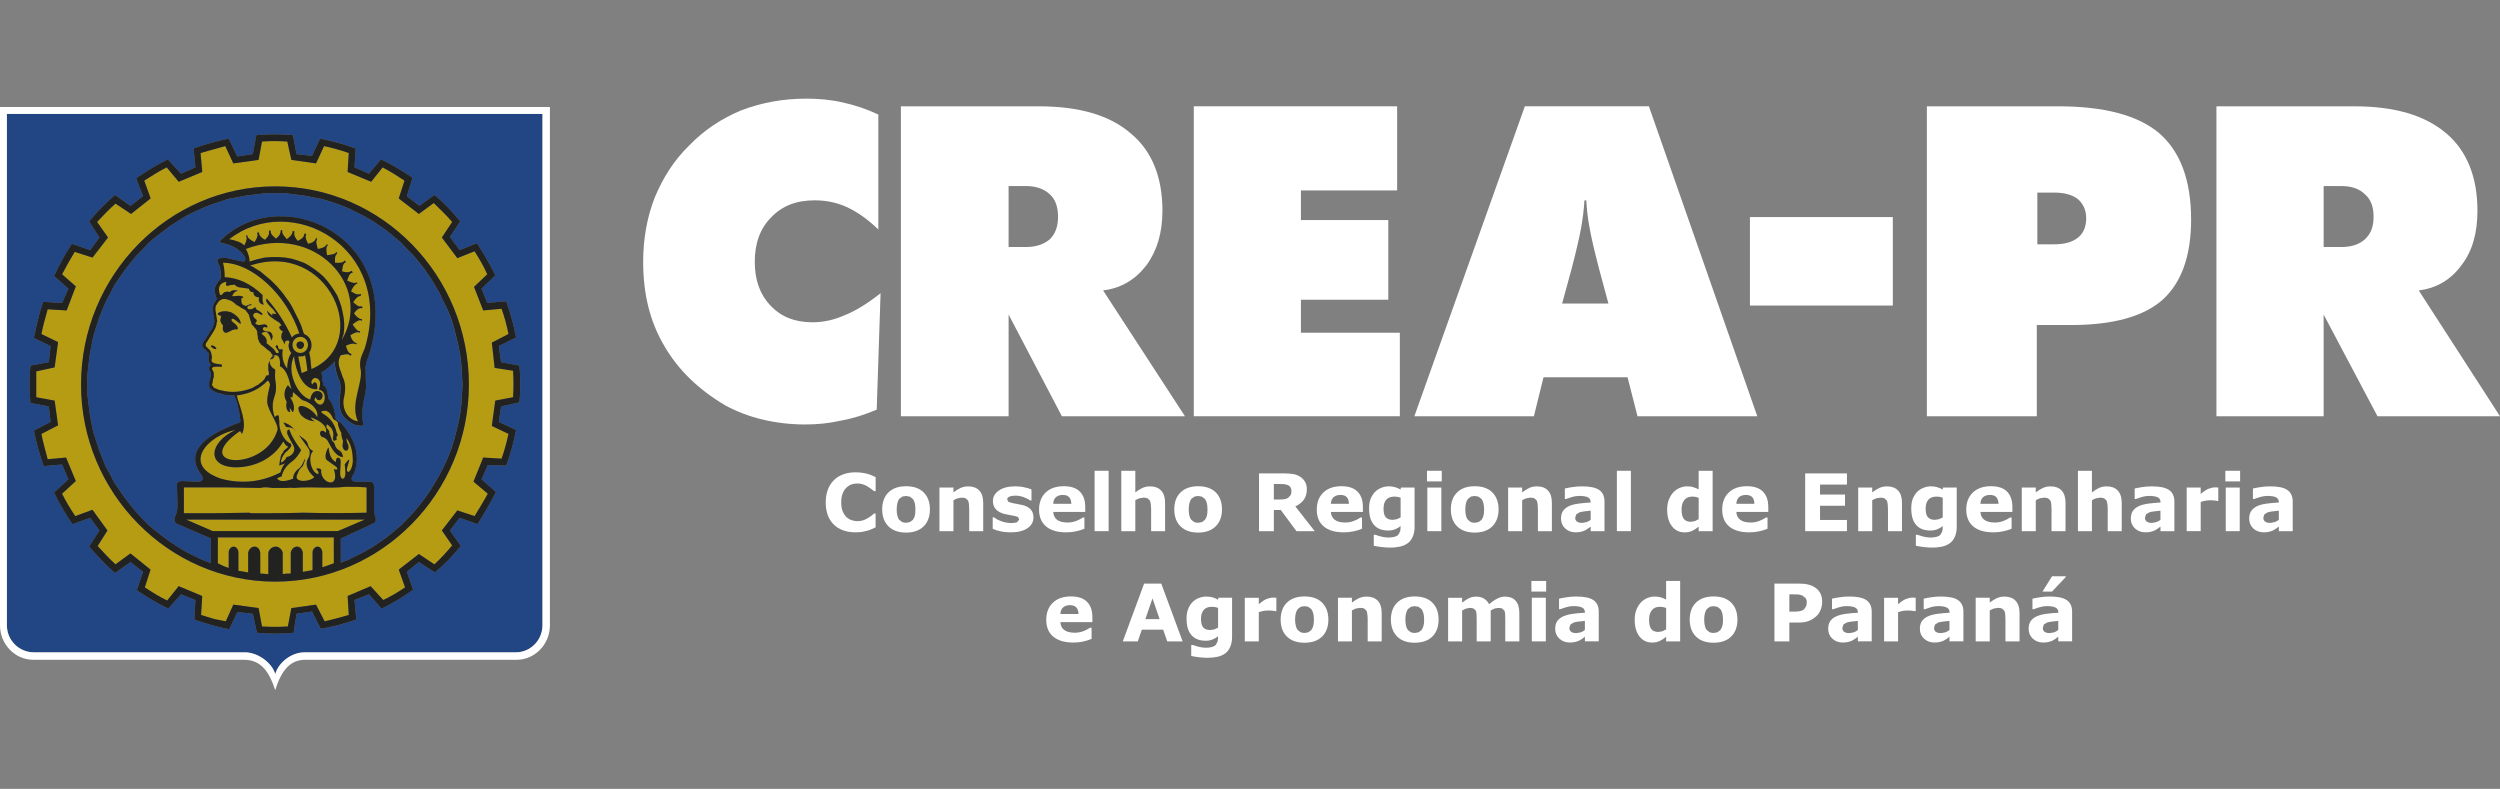
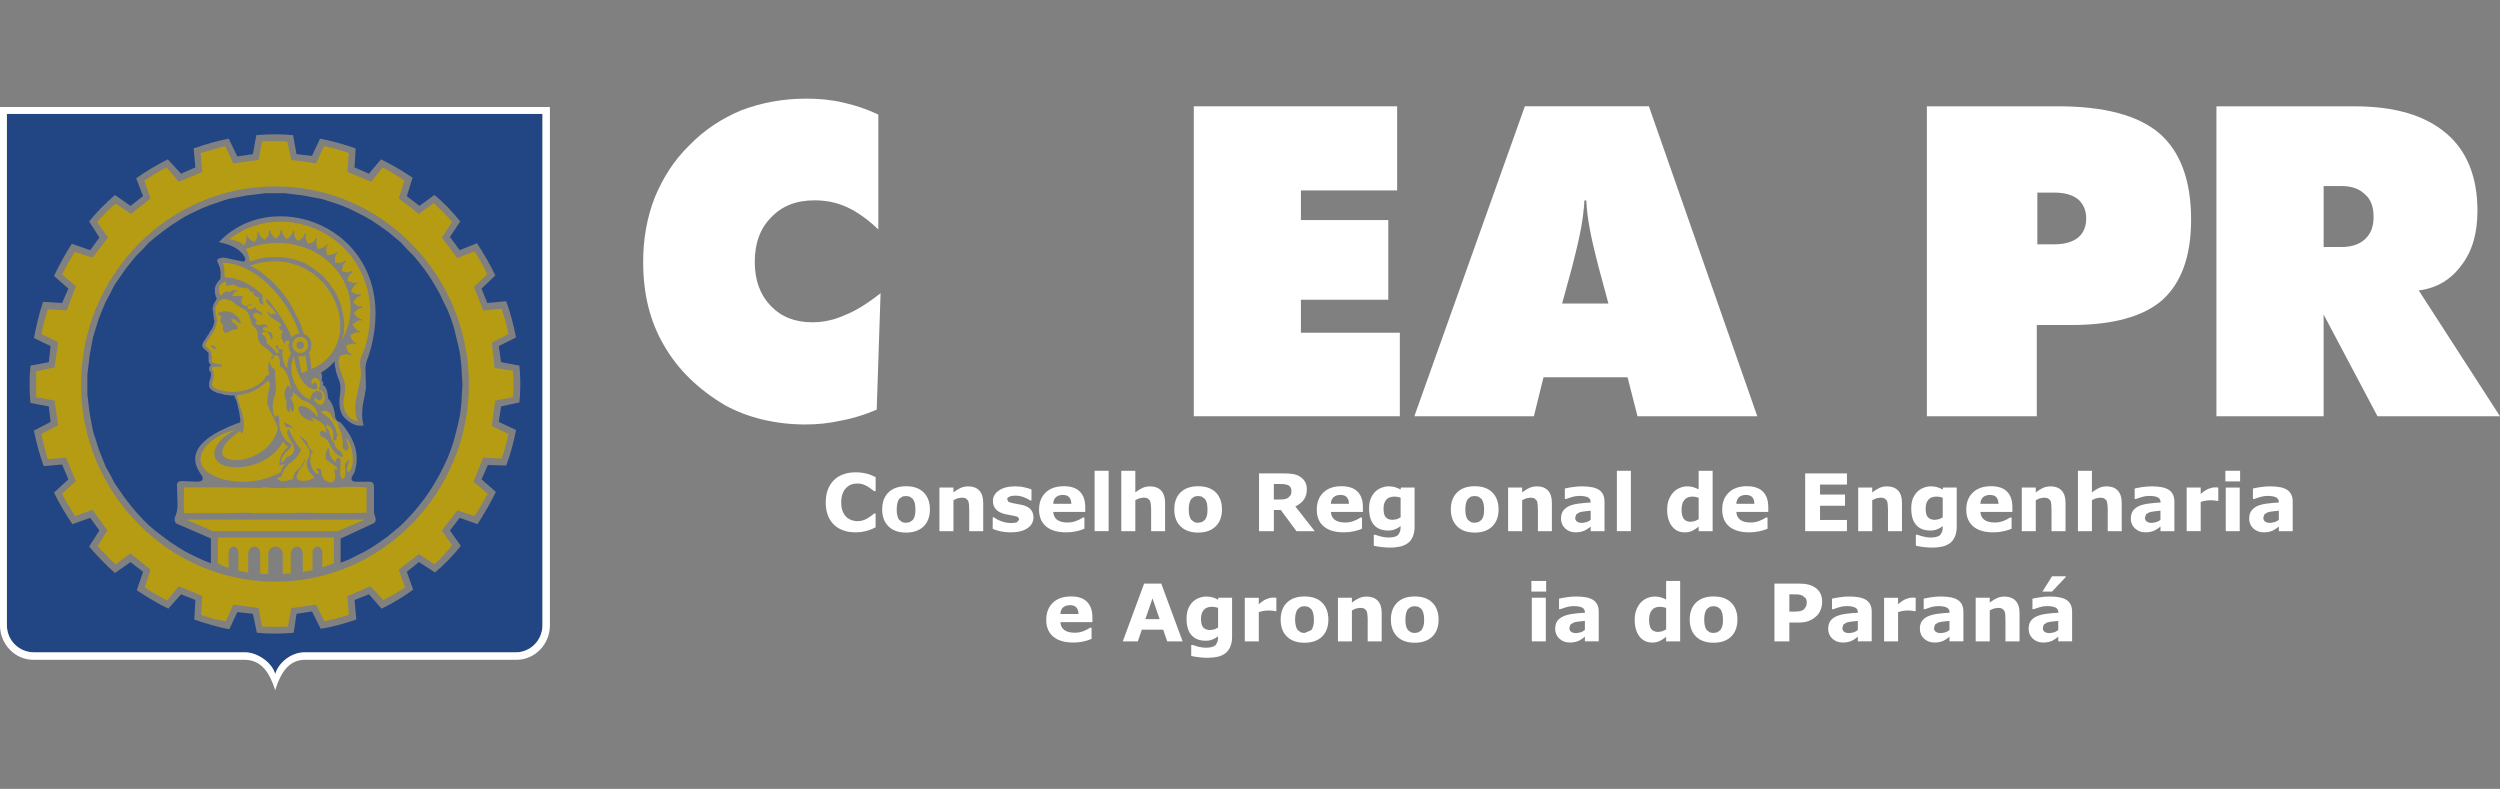
<svg xmlns="http://www.w3.org/2000/svg" version="1.1" id="Camada_1" x="0px" y="0px" width="139.244px" height="43.938px" viewBox="0 0 139.244 43.938" enable-background="new 0 0 139.244 43.938" xml:space="preserve">
  <rect x="0" y="0" width="139.244" height="43.938" fill="#808080" stroke="none" />
  <g>
    <g>
      <g>
        <g>
          <path fill="#FFFFFF" d="M47.634,29.649c-0.239,0-0.459-0.036-0.664-0.107c-0.201-0.07-0.376-0.176-0.52-0.316      c-0.148-0.142-0.261-0.313-0.34-0.521c-0.079-0.212-0.119-0.451-0.119-0.725c0-0.255,0.038-0.483,0.111-0.691      c0.077-0.212,0.19-0.389,0.335-0.537c0.141-0.143,0.313-0.252,0.52-0.329c0.209-0.078,0.433-0.115,0.676-0.115      c0.137,0,0.261,0.004,0.366,0.021c0.113,0.016,0.211,0.037,0.305,0.06c0.095,0.026,0.185,0.058,0.26,0.091l0.207,0.095v0.778      h-0.093l-0.154-0.121l-0.208-0.141c-0.078-0.048-0.165-0.085-0.257-0.115c-0.093-0.033-0.191-0.047-0.298-0.047      c-0.115,0-0.226,0.016-0.334,0.051c-0.103,0.039-0.199,0.1-0.289,0.186c-0.084,0.083-0.154,0.189-0.206,0.325      c-0.051,0.135-0.079,0.299-0.079,0.495c0,0.197,0.028,0.365,0.086,0.502c0.057,0.134,0.127,0.241,0.214,0.319      c0.086,0.077,0.186,0.134,0.293,0.17c0.108,0.034,0.214,0.051,0.319,0.051c0.102,0,0.2-0.017,0.299-0.045      c0.1-0.032,0.191-0.072,0.274-0.125l0.197-0.133l0.152-0.123h0.082v0.771c-0.08,0.037-0.157,0.068-0.23,0.103      c-0.073,0.033-0.148,0.058-0.229,0.083c-0.107,0.028-0.205,0.051-0.298,0.067C47.921,29.638,47.796,29.649,47.634,29.649z" />
          <path fill="#FFFFFF" d="M50.839,28.961c0.049-0.063,0.086-0.134,0.112-0.222c0.024-0.086,0.035-0.21,0.035-0.361      c0-0.143-0.011-0.265-0.035-0.36c-0.028-0.097-0.063-0.172-0.111-0.231l-0.166-0.125l-0.207-0.037l-0.203,0.03l-0.167,0.121      c-0.048,0.054-0.085,0.135-0.112,0.232s-0.041,0.222-0.041,0.37c0,0.131,0.009,0.247,0.037,0.343      c0.023,0.099,0.057,0.178,0.105,0.234l0.165,0.125c0.066,0.024,0.139,0.037,0.221,0.037l0.202-0.036L50.839,28.961      L50.839,28.961z M51.794,28.372L51.794,28.372c0,0.398-0.115,0.712-0.349,0.944c-0.233,0.229-0.56,0.348-0.979,0.348      c-0.422,0-0.749-0.119-0.981-0.348c-0.234-0.232-0.349-0.546-0.349-0.944c0-0.401,0.117-0.718,0.35-0.947      c0.234-0.229,0.562-0.343,0.98-0.343c0.422,0,0.749,0.114,0.979,0.344C51.678,27.658,51.794,27.973,51.794,28.372z" />
          <path fill="#FFFFFF" d="M54.763,29.585h-0.78v-1.204c0-0.098-0.007-0.196-0.015-0.292c-0.009-0.098-0.027-0.168-0.053-0.216      l-0.124-0.115c-0.056-0.025-0.135-0.04-0.234-0.04l-0.214,0.035c-0.071,0.022-0.151,0.062-0.238,0.11v1.722h-0.78v-2.429h0.78      v0.269c0.138-0.106,0.272-0.19,0.399-0.248c0.128-0.058,0.271-0.087,0.426-0.087c0.259,0,0.466,0.074,0.613,0.229      c0.146,0.154,0.22,0.381,0.22,0.687V29.585z" />
          <path fill="#FFFFFF" d="M57.561,28.816c0,0.251-0.111,0.453-0.336,0.605c-0.225,0.153-0.532,0.23-0.924,0.23      c-0.215,0-0.412-0.021-0.586-0.06c-0.176-0.04-0.318-0.086-0.424-0.136v-0.639h0.072l0.134,0.091      c0.054,0.03,0.124,0.066,0.218,0.104c0.08,0.033,0.172,0.062,0.274,0.085c0.103,0.022,0.213,0.037,0.328,0.037      c0.154,0,0.267-0.02,0.339-0.054l0.111-0.147l-0.063-0.129c-0.047-0.028-0.128-0.055-0.249-0.077      c-0.057-0.014-0.135-0.028-0.233-0.042c-0.1-0.016-0.189-0.035-0.27-0.054c-0.22-0.061-0.384-0.148-0.49-0.271      c-0.106-0.123-0.159-0.273-0.159-0.455c0-0.233,0.109-0.43,0.33-0.582c0.221-0.155,0.524-0.234,0.908-0.234      c0.18,0,0.355,0.017,0.522,0.057c0.166,0.036,0.296,0.074,0.388,0.116v0.615h-0.064c-0.117-0.079-0.248-0.146-0.396-0.196      c-0.147-0.049-0.297-0.074-0.447-0.074c-0.124,0-0.23,0.018-0.315,0.054c-0.086,0.034-0.131,0.084-0.131,0.147l0.058,0.131      c0.039,0.031,0.133,0.062,0.275,0.091c0.079,0.016,0.163,0.032,0.256,0.048c0.091,0.014,0.186,0.034,0.277,0.056      c0.204,0.054,0.354,0.137,0.454,0.253C57.511,28.5,57.561,28.643,57.561,28.816z" />
          <path fill="#FFFFFF" d="M59.671,28.059c-0.006-0.163-0.044-0.287-0.124-0.367c-0.074-0.085-0.192-0.125-0.354-0.125      c-0.149,0-0.275,0.04-0.37,0.116c-0.098,0.08-0.154,0.203-0.161,0.376H59.671L59.671,28.059z M60.445,28.514L60.445,28.514      h-1.783c0.014,0.19,0.084,0.337,0.215,0.438c0.137,0.102,0.333,0.151,0.591,0.151c0.163,0,0.324-0.029,0.479-0.09      c0.154-0.059,0.274-0.123,0.365-0.188h0.087v0.625c-0.178,0.072-0.343,0.122-0.498,0.149c-0.156,0.035-0.327,0.051-0.516,0.051      c-0.488,0-0.861-0.108-1.121-0.328c-0.259-0.219-0.391-0.532-0.391-0.938c0-0.4,0.125-0.717,0.368-0.952      c0.248-0.235,0.585-0.351,1.012-0.351c0.396,0,0.693,0.099,0.892,0.3c0.199,0.2,0.3,0.484,0.3,0.861V28.514z" />
          <rect x="60.966" y="26.221" fill="#FFFFFF" width="0.782" height="3.363" />
          <path fill="#FFFFFF" d="M64.893,29.585h-0.778v-1.204c0-0.098-0.006-0.196-0.021-0.292c-0.007-0.098-0.025-0.168-0.051-0.216      l-0.124-0.115c-0.059-0.025-0.135-0.04-0.234-0.04l-0.216,0.035c-0.071,0.022-0.149,0.062-0.234,0.11v1.722h-0.782v-3.363h0.782      v1.203c0.14-0.106,0.27-0.19,0.397-0.248c0.129-0.058,0.271-0.087,0.426-0.087c0.259,0,0.464,0.074,0.611,0.229      c0.147,0.154,0.224,0.381,0.224,0.687V29.585z" />
          <path fill="#FFFFFF" d="M67.104,28.961c0.05-0.063,0.087-0.134,0.114-0.222c0.024-0.086,0.037-0.21,0.037-0.361      c0-0.143-0.013-0.265-0.038-0.36c-0.026-0.097-0.063-0.172-0.108-0.231l-0.167-0.125l-0.209-0.037l-0.198,0.03l-0.171,0.121      c-0.047,0.054-0.084,0.135-0.113,0.232c-0.026,0.098-0.042,0.222-0.042,0.37c0,0.131,0.013,0.247,0.036,0.343      c0.025,0.099,0.062,0.178,0.11,0.234l0.165,0.125c0.063,0.024,0.137,0.037,0.221,0.037l0.198-0.036L67.104,28.961L67.104,28.961      z M68.062,28.372L68.062,28.372c0,0.398-0.117,0.712-0.352,0.944c-0.23,0.229-0.557,0.348-0.977,0.348      c-0.421,0-0.748-0.119-0.98-0.348c-0.234-0.232-0.348-0.546-0.348-0.944c0-0.401,0.113-0.718,0.35-0.947      c0.234-0.229,0.561-0.343,0.979-0.343c0.42,0,0.751,0.114,0.982,0.344C67.945,27.658,68.062,27.973,68.062,28.372z" />
          <path fill="#FFFFFF" d="M71.931,27.351c0-0.081-0.021-0.148-0.053-0.206c-0.032-0.057-0.089-0.104-0.173-0.139l-0.194-0.042      c-0.075-0.004-0.162-0.006-0.264-0.006h-0.297v0.864h0.254c0.133,0,0.243-0.003,0.33-0.017c0.093-0.014,0.168-0.043,0.227-0.089      l0.128-0.146C71.914,27.515,71.931,27.441,71.931,27.351L71.931,27.351z M73.226,29.585L73.226,29.585H72.21l-0.875-1.181      h-0.384v1.181h-0.826v-3.217h1.39c0.191,0,0.353,0.011,0.492,0.032c0.139,0.021,0.266,0.066,0.386,0.139      c0.119,0.074,0.216,0.167,0.287,0.282c0.07,0.114,0.107,0.255,0.107,0.431c0,0.235-0.056,0.429-0.165,0.577      c-0.11,0.155-0.271,0.278-0.474,0.377L73.226,29.585z" />
          <path fill="#FFFFFF" d="M75.133,28.059c-0.004-0.163-0.044-0.287-0.12-0.367c-0.077-0.085-0.196-0.125-0.357-0.125      c-0.149,0-0.274,0.04-0.37,0.116c-0.097,0.08-0.149,0.203-0.161,0.376H75.133L75.133,28.059z M75.909,28.514L75.909,28.514      h-1.784c0.015,0.19,0.083,0.337,0.218,0.438c0.136,0.102,0.332,0.151,0.588,0.151c0.165,0,0.324-0.029,0.479-0.09      c0.155-0.059,0.278-0.123,0.365-0.188h0.086v0.625c-0.173,0.072-0.339,0.122-0.494,0.149c-0.156,0.035-0.331,0.051-0.519,0.051      c-0.485,0-0.858-0.108-1.117-0.328c-0.262-0.219-0.39-0.532-0.39-0.938c0-0.4,0.121-0.717,0.368-0.952      c0.243-0.235,0.583-0.351,1.007-0.351c0.397,0,0.693,0.099,0.895,0.3c0.198,0.2,0.299,0.484,0.299,0.861V28.514z" />
          <path fill="#FFFFFF" d="M78.011,28.819v-1.098l-0.167-0.047l-0.172-0.015c-0.204,0-0.358,0.056-0.461,0.173      c-0.102,0.118-0.151,0.283-0.151,0.494c0,0.233,0.042,0.396,0.128,0.489s0.218,0.139,0.386,0.139l0.232-0.037L78.011,28.819      L78.011,28.819z M78.791,29.305L78.791,29.305c0,0.229-0.031,0.422-0.1,0.577c-0.063,0.154-0.153,0.277-0.271,0.364      c-0.115,0.088-0.257,0.152-0.422,0.194c-0.164,0.036-0.35,0.059-0.562,0.059c-0.165,0-0.333-0.011-0.496-0.031      c-0.164-0.02-0.305-0.043-0.424-0.072v-0.609h0.096c0.094,0.037,0.208,0.073,0.347,0.105c0.136,0.029,0.257,0.048,0.368,0.048      c0.141,0,0.26-0.018,0.351-0.042c0.089-0.027,0.158-0.064,0.206-0.114l0.096-0.177c0.021-0.071,0.031-0.157,0.031-0.261v-0.044      c-0.097,0.077-0.198,0.137-0.313,0.18c-0.113,0.046-0.238,0.067-0.38,0.067c-0.337,0-0.601-0.1-0.784-0.305      c-0.186-0.207-0.278-0.518-0.278-0.936c0-0.201,0.028-0.372,0.084-0.52c0.057-0.144,0.137-0.271,0.238-0.381      c0.096-0.101,0.212-0.178,0.352-0.234c0.137-0.056,0.279-0.085,0.426-0.085c0.13,0,0.25,0.016,0.356,0.05      c0.106,0.029,0.204,0.072,0.293,0.128l0.027-0.111h0.757V29.305z" />
-           <path fill="#FFFFFF" d="M80.28,29.585h-0.781v-2.429h0.781V29.585L80.28,29.585z M80.302,26.813L80.302,26.813h-0.823v-0.592      h0.823V26.813z" />
          <path fill="#FFFFFF" d="M82.509,28.961c0.051-0.063,0.087-0.134,0.114-0.222c0.022-0.086,0.039-0.21,0.039-0.361      c0-0.143-0.017-0.265-0.042-0.36c-0.024-0.097-0.061-0.172-0.105-0.231l-0.17-0.125l-0.206-0.037l-0.204,0.03l-0.162,0.121      c-0.049,0.054-0.089,0.135-0.117,0.232c-0.027,0.098-0.041,0.222-0.041,0.37c0,0.131,0.013,0.247,0.035,0.343      c0.026,0.099,0.063,0.178,0.109,0.234l0.165,0.125c0.063,0.024,0.138,0.037,0.221,0.037l0.2-0.036L82.509,28.961L82.509,28.961z       M83.468,28.372L83.468,28.372c0,0.398-0.118,0.712-0.35,0.944c-0.232,0.229-0.559,0.348-0.979,0.348      c-0.42,0-0.748-0.119-0.98-0.348c-0.234-0.232-0.351-0.546-0.351-0.944c0-0.401,0.116-0.718,0.351-0.947      c0.233-0.229,0.561-0.343,0.98-0.343c0.42,0,0.751,0.114,0.981,0.344C83.35,27.658,83.468,27.973,83.468,28.372z" />
          <path fill="#FFFFFF" d="M86.436,29.585h-0.778v-1.204c0-0.098-0.007-0.196-0.014-0.292c-0.013-0.098-0.027-0.168-0.056-0.216      l-0.123-0.115c-0.056-0.025-0.134-0.04-0.232-0.04l-0.218,0.035c-0.072,0.022-0.149,0.062-0.235,0.11v1.722h-0.782v-2.429h0.782      v0.269c0.14-0.106,0.27-0.19,0.396-0.248c0.128-0.058,0.271-0.087,0.426-0.087c0.265,0,0.469,0.074,0.614,0.229      c0.147,0.154,0.22,0.381,0.22,0.687V29.585z" />
          <path fill="#FFFFFF" d="M88.597,28.952v-0.509c-0.107,0.011-0.222,0.021-0.342,0.038c-0.123,0.016-0.219,0.031-0.28,0.055      L87.8,28.64l-0.064,0.185l0.011,0.122l0.067,0.091l0.121,0.065c0.046,0.014,0.117,0.02,0.216,0.02l0.235-0.049      C88.464,29.044,88.535,29.001,88.597,28.952L88.597,28.952z M88.597,29.33L88.597,29.33l-0.158,0.114l-0.175,0.105      c-0.074,0.032-0.156,0.059-0.238,0.077c-0.082,0.016-0.171,0.023-0.268,0.023c-0.231,0-0.426-0.072-0.58-0.214      c-0.155-0.144-0.234-0.325-0.234-0.548c0-0.175,0.04-0.323,0.117-0.435c0.083-0.11,0.191-0.201,0.338-0.267      c0.142-0.065,0.322-0.109,0.537-0.137c0.213-0.028,0.433-0.048,0.661-0.06v-0.017c0-0.132-0.055-0.225-0.16-0.274      c-0.111-0.053-0.275-0.076-0.487-0.076c-0.125,0-0.264,0.021-0.409,0.065c-0.147,0.048-0.253,0.082-0.315,0.105h-0.068V27.21      c0.08-0.021,0.215-0.049,0.398-0.077c0.188-0.029,0.371-0.044,0.558-0.044c0.439,0,0.762,0.065,0.957,0.203      c0.199,0.136,0.296,0.352,0.296,0.643v1.65h-0.77V29.33z" />
          <rect x="90.056" y="26.221" fill="#FFFFFF" width="0.78" height="3.363" />
          <path fill="#FFFFFF" d="M94.612,28.918v-1.193l-0.173-0.05l-0.167-0.017c-0.205,0-0.356,0.063-0.459,0.191      s-0.154,0.307-0.154,0.534c0,0.236,0.043,0.407,0.123,0.515c0.085,0.111,0.214,0.165,0.397,0.165l0.223-0.04L94.612,28.918      L94.612,28.918z M95.391,29.585L95.391,29.585h-0.779v-0.254c-0.135,0.111-0.26,0.191-0.377,0.244      c-0.118,0.052-0.249,0.077-0.403,0.077c-0.297,0-0.532-0.114-0.71-0.343c-0.177-0.229-0.266-0.533-0.266-0.919      c0-0.206,0.03-0.39,0.089-0.548c0.063-0.162,0.145-0.296,0.248-0.412c0.099-0.106,0.214-0.191,0.354-0.25      c0.143-0.062,0.279-0.091,0.419-0.091c0.147,0,0.265,0.016,0.356,0.05c0.093,0.029,0.191,0.069,0.289,0.114v-1.032h0.779V29.585      z" />
          <path fill="#FFFFFF" d="M97.714,28.059c0-0.163-0.04-0.287-0.116-0.367c-0.08-0.085-0.197-0.125-0.36-0.125      c-0.149,0-0.271,0.04-0.37,0.116c-0.094,0.08-0.149,0.203-0.161,0.376H97.714L97.714,28.059z M98.49,28.514L98.49,28.514h-1.78      c0.011,0.19,0.082,0.337,0.216,0.438c0.136,0.102,0.332,0.151,0.59,0.151c0.163,0,0.323-0.029,0.476-0.09      c0.154-0.059,0.278-0.123,0.364-0.188h0.091v0.625c-0.177,0.072-0.342,0.122-0.499,0.149c-0.156,0.035-0.329,0.051-0.519,0.051      c-0.485,0-0.858-0.108-1.119-0.328c-0.259-0.219-0.388-0.532-0.388-0.938c0-0.4,0.121-0.717,0.368-0.952      c0.243-0.235,0.584-0.351,1.01-0.351c0.394,0,0.69,0.099,0.89,0.3c0.199,0.2,0.299,0.484,0.299,0.861V28.514z" />
          <polygon fill="#FFFFFF" points="102.87,29.585 100.544,29.585 100.544,26.368 102.87,26.368 102.87,26.99 101.372,26.99       101.372,27.545 102.763,27.545 102.763,28.169 101.372,28.169 101.372,28.961 102.87,28.961     " />
          <path fill="#FFFFFF" d="M105.935,29.585h-0.779v-1.204c0-0.098-0.007-0.196-0.015-0.292c-0.009-0.098-0.027-0.168-0.054-0.216      l-0.125-0.115c-0.056-0.025-0.134-0.04-0.232-0.04l-0.218,0.035c-0.07,0.022-0.149,0.062-0.234,0.11v1.722h-0.781v-2.429h0.781      v0.269c0.138-0.106,0.271-0.19,0.397-0.248c0.128-0.058,0.271-0.087,0.424-0.087c0.263,0,0.468,0.074,0.617,0.229      c0.146,0.154,0.219,0.381,0.219,0.687V29.585z" />
          <path fill="#FFFFFF" d="M108.205,28.819v-1.098l-0.165-0.047l-0.176-0.015c-0.202,0-0.355,0.056-0.458,0.173      c-0.1,0.118-0.153,0.283-0.153,0.494c0,0.233,0.043,0.396,0.133,0.489c0.088,0.093,0.216,0.139,0.385,0.139L108,28.918      L108.205,28.819L108.205,28.819z M108.987,29.305L108.987,29.305c0,0.229-0.034,0.422-0.1,0.577      c-0.063,0.154-0.156,0.277-0.272,0.364c-0.117,0.088-0.259,0.152-0.424,0.194c-0.162,0.036-0.348,0.059-0.558,0.059      c-0.17,0-0.333-0.011-0.498-0.031c-0.163-0.02-0.304-0.043-0.426-0.072v-0.609h0.096c0.097,0.037,0.211,0.073,0.349,0.105      c0.134,0.029,0.259,0.048,0.366,0.048c0.144,0,0.263-0.018,0.35-0.042c0.088-0.027,0.159-0.064,0.207-0.114l0.098-0.177      c0.021-0.071,0.03-0.157,0.03-0.261v-0.044c-0.094,0.077-0.197,0.137-0.312,0.18c-0.11,0.046-0.238,0.067-0.38,0.067      c-0.339,0-0.601-0.1-0.783-0.305c-0.188-0.207-0.277-0.518-0.277-0.936c0-0.201,0.025-0.372,0.081-0.52      c0.058-0.144,0.136-0.271,0.236-0.381c0.097-0.101,0.215-0.178,0.354-0.234c0.139-0.056,0.281-0.085,0.426-0.085      c0.13,0,0.248,0.016,0.354,0.05c0.108,0.029,0.208,0.072,0.296,0.128l0.026-0.111h0.759V29.305z" />
          <path fill="#FFFFFF" d="M111.312,28.059c-0.008-0.163-0.048-0.287-0.122-0.367c-0.077-0.085-0.195-0.125-0.358-0.125      c-0.146,0-0.273,0.04-0.37,0.116c-0.096,0.08-0.149,0.203-0.16,0.376H111.312L111.312,28.059z M112.084,28.514L112.084,28.514      h-1.781c0.013,0.19,0.085,0.337,0.219,0.438c0.131,0.102,0.33,0.151,0.591,0.151c0.16,0,0.322-0.029,0.479-0.09      c0.153-0.059,0.272-0.123,0.361-0.188h0.088v0.625c-0.177,0.072-0.341,0.122-0.499,0.149c-0.157,0.035-0.327,0.051-0.519,0.051      c-0.483,0-0.856-0.108-1.118-0.328c-0.258-0.219-0.389-0.532-0.389-0.938c0-0.4,0.124-0.717,0.368-0.952      c0.247-0.235,0.584-0.351,1.011-0.351c0.396,0,0.696,0.099,0.893,0.3c0.196,0.2,0.297,0.484,0.297,0.861V28.514z" />
          <path fill="#FFFFFF" d="M115.045,29.585h-0.78v-1.204c0-0.098-0.005-0.196-0.013-0.292c-0.011-0.098-0.027-0.168-0.052-0.216      l-0.128-0.115c-0.054-0.025-0.134-0.04-0.233-0.04l-0.214,0.035c-0.073,0.022-0.15,0.062-0.237,0.11v1.722h-0.78v-2.429h0.78      v0.269c0.139-0.106,0.272-0.19,0.399-0.248c0.129-0.058,0.27-0.087,0.427-0.087c0.257,0,0.464,0.074,0.612,0.229      c0.146,0.154,0.219,0.381,0.219,0.687V29.585z" />
          <path fill="#FFFFFF" d="M118.174,29.585h-0.779v-1.204c0-0.098-0.006-0.196-0.017-0.292c-0.012-0.098-0.028-0.168-0.053-0.216      l-0.125-0.115c-0.056-0.025-0.134-0.04-0.231-0.04l-0.217,0.035c-0.074,0.022-0.15,0.062-0.237,0.11v1.722h-0.779v-3.363h0.779      v1.203c0.14-0.106,0.272-0.19,0.396-0.248c0.128-0.058,0.271-0.087,0.427-0.087c0.262,0,0.467,0.074,0.613,0.229      c0.147,0.154,0.223,0.381,0.223,0.687V29.585z" />
          <path fill="#FFFFFF" d="M120.332,28.952v-0.509c-0.104,0.011-0.218,0.021-0.342,0.038c-0.122,0.016-0.214,0.031-0.277,0.055      l-0.181,0.104l-0.061,0.185l0.013,0.122l0.066,0.091l0.119,0.065c0.043,0.014,0.115,0.02,0.215,0.02l0.235-0.049      C120.203,29.044,120.271,29.001,120.332,28.952L120.332,28.952z M120.332,29.33L120.332,29.33l-0.155,0.114l-0.174,0.105      c-0.077,0.032-0.156,0.059-0.241,0.077c-0.08,0.016-0.171,0.023-0.27,0.023c-0.229,0-0.422-0.072-0.576-0.214      c-0.158-0.144-0.235-0.325-0.235-0.548c0-0.175,0.04-0.323,0.116-0.435c0.082-0.11,0.194-0.201,0.339-0.267      c0.144-0.065,0.325-0.109,0.538-0.137c0.211-0.028,0.432-0.048,0.663-0.06v-0.017c0-0.132-0.054-0.225-0.163-0.274      c-0.113-0.053-0.274-0.076-0.483-0.076c-0.129,0-0.27,0.021-0.414,0.065c-0.145,0.048-0.248,0.082-0.313,0.105h-0.068V27.21      c0.078-0.021,0.216-0.049,0.398-0.077c0.188-0.029,0.37-0.044,0.557-0.044c0.444,0,0.762,0.065,0.959,0.203      c0.197,0.136,0.298,0.352,0.298,0.643v1.65h-0.774V29.33z" />
          <path fill="#FFFFFF" d="M123.552,27.899h-0.068l-0.159-0.026l-0.182-0.01c-0.111,0-0.208,0.008-0.294,0.023      c-0.085,0.014-0.176,0.037-0.275,0.073v1.625h-0.781v-2.429h0.781v0.359c0.171-0.15,0.321-0.247,0.449-0.295      c0.123-0.047,0.24-0.074,0.347-0.074l0.094,0.003l0.089,0.007V27.899z" />
          <path fill="#FFFFFF" d="M124.747,29.585h-0.778v-2.429h0.778V29.585L124.747,29.585z M124.769,26.813L124.769,26.813h-0.822      v-0.592h0.822V26.813z" />
          <path fill="#FFFFFF" d="M126.925,28.952v-0.509c-0.107,0.011-0.222,0.021-0.341,0.038c-0.124,0.016-0.217,0.031-0.281,0.055      l-0.177,0.104l-0.063,0.185l0.015,0.122l0.063,0.091l0.119,0.065c0.046,0.014,0.117,0.02,0.216,0.02l0.236-0.049      C126.793,29.044,126.862,29.001,126.925,28.952L126.925,28.952z M126.925,29.33L126.925,29.33l-0.156,0.114l-0.174,0.105      c-0.077,0.032-0.159,0.059-0.239,0.077c-0.083,0.016-0.173,0.023-0.27,0.023c-0.231,0-0.426-0.072-0.58-0.214      c-0.155-0.144-0.232-0.325-0.232-0.548c0-0.175,0.038-0.323,0.12-0.435c0.077-0.11,0.191-0.201,0.334-0.267      c0.146-0.065,0.322-0.109,0.537-0.137c0.213-0.028,0.436-0.048,0.661-0.06v-0.017c0-0.132-0.053-0.225-0.165-0.274      c-0.108-0.053-0.271-0.076-0.479-0.076c-0.131,0-0.267,0.021-0.411,0.065c-0.146,0.048-0.253,0.082-0.313,0.105h-0.075V27.21      c0.084-0.021,0.219-0.049,0.403-0.077c0.187-0.029,0.369-0.044,0.557-0.044c0.444,0,0.765,0.065,0.957,0.203      c0.199,0.136,0.298,0.352,0.298,0.643v1.65h-0.771V29.33z" />
          <path fill="#FFFFFF" d="M60.069,34.197c-0.005-0.165-0.043-0.286-0.122-0.367c-0.077-0.084-0.195-0.124-0.356-0.124      c-0.148,0-0.273,0.04-0.373,0.118c-0.092,0.076-0.148,0.201-0.158,0.373H60.069L60.069,34.197z M60.843,34.652L60.843,34.652      h-1.781c0.011,0.19,0.08,0.336,0.214,0.438c0.136,0.101,0.333,0.151,0.591,0.151c0.166,0,0.325-0.029,0.479-0.089      c0.154-0.06,0.278-0.124,0.366-0.19h0.086v0.623c-0.174,0.071-0.342,0.125-0.498,0.154c-0.156,0.033-0.327,0.049-0.518,0.049      c-0.486,0-0.857-0.111-1.118-0.328c-0.262-0.219-0.39-0.532-0.39-0.937c0-0.403,0.125-0.719,0.368-0.953s0.583-0.35,1.012-0.35      c0.396,0,0.691,0.099,0.889,0.299c0.199,0.199,0.301,0.485,0.301,0.861V34.652z" />
          <path fill="#FFFFFF" d="M64.588,34.483l-0.397-1.155l-0.396,1.155H64.588L64.588,34.483z M65.869,35.723L65.869,35.723h-0.857      l-0.226-0.652h-1.189l-0.223,0.652h-0.837l1.188-3.219h0.954L65.869,35.723z" />
          <path fill="#FFFFFF" d="M67.844,34.957v-1.1l-0.164-0.045l-0.175-0.016c-0.207,0-0.358,0.059-0.459,0.175      c-0.103,0.118-0.154,0.282-0.154,0.492c0,0.234,0.045,0.396,0.13,0.489c0.085,0.092,0.217,0.14,0.389,0.14l0.229-0.037      L67.844,34.957L67.844,34.957z M68.625,35.443L68.625,35.443c0,0.228-0.034,0.422-0.101,0.574      c-0.064,0.157-0.155,0.278-0.27,0.367c-0.118,0.09-0.261,0.153-0.424,0.194c-0.165,0.037-0.354,0.059-0.562,0.059      c-0.166,0-0.333-0.009-0.498-0.031c-0.16-0.02-0.303-0.043-0.422-0.071v-0.609h0.094c0.095,0.037,0.211,0.071,0.349,0.104      c0.136,0.03,0.256,0.047,0.366,0.047c0.145,0,0.262-0.013,0.353-0.043c0.089-0.027,0.155-0.063,0.205-0.111l0.095-0.178      c0.025-0.071,0.033-0.16,0.033-0.26V35.44c-0.095,0.076-0.199,0.137-0.313,0.18c-0.112,0.047-0.238,0.067-0.379,0.067      c-0.339,0-0.602-0.103-0.784-0.307c-0.188-0.203-0.278-0.515-0.278-0.934c0-0.199,0.028-0.373,0.085-0.52      c0.056-0.144,0.136-0.272,0.236-0.38c0.097-0.101,0.211-0.179,0.353-0.235c0.137-0.055,0.279-0.084,0.425-0.084      c0.131,0,0.251,0.017,0.357,0.046c0.106,0.032,0.204,0.074,0.292,0.131l0.028-0.111h0.759V35.443z" />
          <path fill="#FFFFFF" d="M71.09,34.037h-0.068l-0.16-0.025l-0.182-0.009c-0.11,0-0.207,0.007-0.295,0.021      c-0.086,0.016-0.177,0.04-0.273,0.072v1.628h-0.78v-2.43h0.78v0.359c0.171-0.147,0.319-0.248,0.444-0.294      c0.128-0.05,0.245-0.074,0.354-0.074L71,33.288l0.09,0.006V34.037z" />
-           <path fill="#FFFFFF" d="M73.03,35.101c0.049-0.065,0.086-0.138,0.114-0.228c0.024-0.086,0.038-0.206,0.038-0.36      c0-0.141-0.014-0.266-0.04-0.357c-0.027-0.097-0.063-0.175-0.107-0.233l-0.169-0.125l-0.208-0.036l-0.203,0.03l-0.164,0.122      c-0.047,0.056-0.087,0.132-0.116,0.231c-0.026,0.099-0.042,0.222-0.042,0.368c0,0.133,0.014,0.249,0.041,0.346      c0.022,0.098,0.058,0.177,0.105,0.233l0.167,0.125c0.064,0.025,0.135,0.037,0.22,0.037l0.2-0.034L73.03,35.101L73.03,35.101z       M73.987,34.51L73.987,34.51c0,0.398-0.117,0.713-0.347,0.944c-0.236,0.229-0.562,0.344-0.982,0.344      c-0.424,0-0.749-0.114-0.981-0.344c-0.234-0.231-0.348-0.546-0.348-0.944c0-0.401,0.118-0.718,0.35-0.947      c0.235-0.229,0.56-0.342,0.979-0.342c0.421,0,0.75,0.113,0.982,0.345C73.869,33.797,73.987,34.111,73.987,34.51z" />
+           <path fill="#FFFFFF" d="M73.03,35.101c0.049-0.065,0.086-0.138,0.114-0.228c0.024-0.086,0.038-0.206,0.038-0.36      c0-0.141-0.014-0.266-0.04-0.357c-0.027-0.097-0.063-0.175-0.107-0.233l-0.169-0.125l-0.208-0.036l-0.203,0.03l-0.164,0.122      c-0.047,0.056-0.087,0.132-0.116,0.231c-0.026,0.099-0.042,0.222-0.042,0.368c0,0.133,0.014,0.249,0.041,0.346      c0.022,0.098,0.058,0.177,0.105,0.233l0.167,0.125c0.064,0.025,0.135,0.037,0.22,0.037L73.03,35.101L73.03,35.101z       M73.987,34.51L73.987,34.51c0,0.398-0.117,0.713-0.347,0.944c-0.236,0.229-0.562,0.344-0.982,0.344      c-0.424,0-0.749-0.114-0.981-0.344c-0.234-0.231-0.348-0.546-0.348-0.944c0-0.401,0.118-0.718,0.35-0.947      c0.235-0.229,0.56-0.342,0.979-0.342c0.421,0,0.75,0.113,0.982,0.345C73.869,33.797,73.987,34.111,73.987,34.51z" />
          <path fill="#FFFFFF" d="M76.957,35.723h-0.78v-1.205c0-0.098-0.006-0.196-0.018-0.295c-0.009-0.094-0.025-0.168-0.051-0.212      l-0.125-0.116c-0.057-0.026-0.134-0.038-0.233-0.038l-0.216,0.033c-0.074,0.023-0.151,0.062-0.236,0.112v1.721h-0.777v-2.43      h0.777v0.269c0.139-0.106,0.271-0.191,0.398-0.248c0.13-0.057,0.268-0.086,0.424-0.086c0.264,0,0.467,0.077,0.617,0.228      c0.146,0.155,0.22,0.382,0.22,0.685V35.723z" />
          <path fill="#FFFFFF" d="M79.169,35.101c0.048-0.065,0.088-0.138,0.112-0.228c0.028-0.086,0.04-0.206,0.04-0.36      c0-0.141-0.014-0.266-0.04-0.357c-0.027-0.097-0.064-0.175-0.106-0.233l-0.168-0.125l-0.21-0.036l-0.199,0.03l-0.168,0.122      c-0.049,0.056-0.082,0.132-0.111,0.231c-0.03,0.099-0.042,0.222-0.042,0.368c0,0.133,0.012,0.249,0.035,0.346      c0.023,0.098,0.061,0.177,0.107,0.233l0.165,0.125c0.065,0.025,0.14,0.037,0.22,0.037l0.203-0.034L79.169,35.101L79.169,35.101z       M80.126,34.51L80.126,34.51c0,0.398-0.114,0.713-0.348,0.944c-0.233,0.229-0.562,0.344-0.981,0.344      c-0.421,0-0.747-0.114-0.979-0.344c-0.231-0.231-0.349-0.546-0.349-0.944c0-0.401,0.117-0.718,0.352-0.947      c0.234-0.229,0.558-0.342,0.977-0.342c0.424,0,0.751,0.113,0.982,0.345C80.011,33.797,80.126,34.111,80.126,34.51z" />
-           <path fill="#FFFFFF" d="M83.028,34.003v1.721h-0.78V34.51c0-0.116-0.001-0.217-0.008-0.3c-0.004-0.085-0.021-0.15-0.045-0.205      l-0.118-0.109c-0.053-0.026-0.128-0.038-0.223-0.038l-0.222,0.046l-0.195,0.1v1.721h-0.781v-2.43h0.781v0.269      c0.135-0.105,0.262-0.187,0.384-0.247c0.121-0.058,0.257-0.087,0.407-0.087c0.158,0,0.299,0.035,0.419,0.107      c0.125,0.069,0.22,0.176,0.291,0.313c0.154-0.129,0.307-0.234,0.453-0.308c0.148-0.077,0.292-0.112,0.429-0.112      c0.264,0,0.466,0.078,0.598,0.233c0.139,0.157,0.205,0.386,0.205,0.679v1.583H83.84V34.51c0-0.119,0-0.222-0.006-0.302      c-0.005-0.083-0.019-0.148-0.047-0.203l-0.115-0.109c-0.054-0.026-0.128-0.038-0.225-0.038l-0.191,0.032      C83.193,33.914,83.118,33.949,83.028,34.003z" />
          <path fill="#FFFFFF" d="M86.098,35.723h-0.78v-2.432h0.78V35.723L86.098,35.723z M86.117,32.949L86.117,32.949h-0.822v-0.591      h0.822V32.949z" />
          <path fill="#FFFFFF" d="M88.274,35.087v-0.504c-0.104,0.006-0.219,0.023-0.342,0.035c-0.123,0.017-0.217,0.033-0.279,0.054      l-0.18,0.107l-0.063,0.185l0.013,0.121l0.067,0.093l0.117,0.063c0.045,0.015,0.121,0.021,0.219,0.021l0.235-0.048      C88.142,35.182,88.213,35.138,88.274,35.087L88.274,35.087z M88.274,35.463L88.274,35.463l-0.157,0.119l-0.174,0.105      c-0.079,0.031-0.157,0.06-0.241,0.074c-0.08,0.02-0.171,0.026-0.268,0.026c-0.231,0-0.423-0.072-0.58-0.214      c-0.155-0.146-0.233-0.325-0.233-0.547c0-0.178,0.04-0.324,0.118-0.438c0.08-0.109,0.193-0.198,0.338-0.261      c0.144-0.065,0.325-0.112,0.536-0.14c0.214-0.028,0.436-0.048,0.664-0.059v-0.017c0-0.132-0.055-0.226-0.163-0.275      c-0.112-0.054-0.272-0.078-0.485-0.078c-0.126,0-0.266,0.021-0.411,0.067c-0.144,0.047-0.25,0.082-0.315,0.105h-0.068v-0.584      c0.08-0.022,0.214-0.05,0.398-0.077c0.186-0.031,0.373-0.045,0.56-0.045c0.441,0,0.762,0.065,0.959,0.203      c0.196,0.136,0.294,0.352,0.294,0.643v1.651h-0.771V35.463z" />
          <path fill="#FFFFFF" d="M92.8,35.055v-1.194l-0.17-0.049l-0.171-0.016c-0.2,0-0.354,0.063-0.456,0.191      c-0.103,0.128-0.154,0.307-0.154,0.533c0,0.237,0.041,0.408,0.12,0.515c0.086,0.108,0.217,0.163,0.398,0.163l0.225-0.038      L92.8,35.055L92.8,35.055z M93.582,35.723L93.582,35.723H92.8V35.47c-0.133,0.108-0.261,0.189-0.376,0.24      c-0.116,0.053-0.248,0.079-0.404,0.079c-0.295,0-0.529-0.114-0.708-0.342c-0.176-0.228-0.263-0.535-0.263-0.922      c0-0.204,0.027-0.387,0.087-0.546c0.061-0.16,0.142-0.298,0.247-0.412c0.099-0.106,0.216-0.191,0.355-0.253      c0.142-0.058,0.278-0.087,0.418-0.087c0.145,0,0.264,0.017,0.358,0.046c0.091,0.032,0.188,0.069,0.285,0.119v-1.035h0.782      V35.723z" />
          <path fill="#FFFFFF" d="M95.813,35.101c0.052-0.065,0.087-0.138,0.116-0.228c0.023-0.086,0.038-0.206,0.038-0.36      c0-0.141-0.015-0.266-0.04-0.357c-0.027-0.097-0.063-0.175-0.109-0.233l-0.167-0.125l-0.211-0.036l-0.199,0.03l-0.165,0.122      c-0.05,0.056-0.085,0.132-0.114,0.231c-0.028,0.099-0.042,0.222-0.042,0.368c0,0.133,0.012,0.249,0.037,0.346      c0.021,0.098,0.06,0.177,0.105,0.233l0.165,0.125c0.063,0.025,0.142,0.037,0.22,0.037l0.203-0.034L95.813,35.101L95.813,35.101z       M96.771,34.51L96.771,34.51c0,0.398-0.116,0.713-0.349,0.944c-0.234,0.229-0.562,0.344-0.982,0.344      c-0.419,0-0.747-0.114-0.979-0.344c-0.232-0.231-0.348-0.546-0.348-0.944c0-0.401,0.115-0.718,0.35-0.947      c0.235-0.229,0.562-0.342,0.977-0.342c0.425,0,0.751,0.113,0.985,0.345C96.655,33.797,96.771,34.111,96.771,34.51z" />
          <path fill="#FFFFFF" d="M100.632,33.539c0-0.091-0.023-0.17-0.073-0.233l-0.172-0.136c-0.085-0.036-0.17-0.055-0.253-0.061      c-0.082-0.002-0.191-0.006-0.33-0.006h-0.141v0.963h0.236c0.142,0,0.258-0.007,0.35-0.026c0.091-0.017,0.17-0.051,0.231-0.104      l0.114-0.163C100.618,33.707,100.632,33.632,100.632,33.539L100.632,33.539z M101.49,33.519L101.49,33.519      c0,0.145-0.026,0.285-0.075,0.422c-0.052,0.139-0.123,0.256-0.218,0.349c-0.128,0.126-0.272,0.22-0.431,0.288      c-0.157,0.063-0.351,0.096-0.59,0.096h-0.514v1.05h-0.83v-3.219h1.365c0.204,0,0.378,0.017,0.517,0.053      c0.139,0.034,0.267,0.088,0.373,0.159c0.131,0.084,0.23,0.192,0.299,0.324C101.455,33.175,101.49,33.334,101.49,33.519z" />
          <path fill="#FFFFFF" d="M103.477,35.087v-0.504c-0.104,0.006-0.222,0.023-0.341,0.035c-0.125,0.017-0.215,0.033-0.279,0.054      l-0.179,0.107l-0.063,0.185l0.015,0.121l0.064,0.093l0.12,0.063c0.045,0.015,0.118,0.021,0.216,0.021l0.237-0.048      C103.346,35.182,103.417,35.138,103.477,35.087L103.477,35.087z M103.477,35.463L103.477,35.463l-0.157,0.119l-0.172,0.105      c-0.077,0.031-0.157,0.06-0.24,0.074c-0.082,0.02-0.17,0.026-0.27,0.026c-0.23,0-0.423-0.072-0.58-0.214      c-0.155-0.146-0.232-0.325-0.232-0.547c0-0.178,0.04-0.324,0.118-0.438c0.079-0.109,0.191-0.198,0.336-0.261      c0.145-0.065,0.326-0.112,0.538-0.14c0.215-0.028,0.435-0.048,0.663-0.059v-0.017c0-0.132-0.056-0.226-0.163-0.275      c-0.111-0.054-0.274-0.078-0.487-0.078c-0.128,0-0.264,0.021-0.406,0.067c-0.15,0.047-0.251,0.082-0.316,0.105h-0.071v-0.584      c0.085-0.022,0.217-0.05,0.401-0.077c0.185-0.031,0.371-0.045,0.559-0.045c0.441,0,0.762,0.065,0.956,0.203      c0.198,0.136,0.296,0.352,0.296,0.643v1.651h-0.771V35.463z" />
          <path fill="#FFFFFF" d="M106.698,34.037h-0.07l-0.157-0.025l-0.184-0.009c-0.109,0-0.209,0.007-0.294,0.021      c-0.085,0.016-0.178,0.04-0.274,0.072v1.628h-0.78v-2.43h0.78v0.359c0.171-0.147,0.32-0.248,0.447-0.294      c0.128-0.05,0.242-0.074,0.35-0.074l0.095,0.003l0.088,0.006V34.037z" />
          <path fill="#FFFFFF" d="M108.581,35.087v-0.504c-0.104,0.006-0.219,0.023-0.342,0.035c-0.122,0.017-0.214,0.033-0.278,0.054      l-0.178,0.107l-0.061,0.185l0.011,0.121l0.066,0.093l0.12,0.063c0.045,0.015,0.115,0.021,0.216,0.021l0.234-0.048      C108.452,35.182,108.522,35.138,108.581,35.087L108.581,35.087z M108.581,35.463L108.581,35.463l-0.153,0.119l-0.178,0.105      c-0.073,0.031-0.152,0.06-0.235,0.074c-0.085,0.02-0.173,0.026-0.272,0.026c-0.229,0-0.422-0.072-0.578-0.214      c-0.156-0.146-0.233-0.325-0.233-0.547c0-0.178,0.038-0.324,0.12-0.438c0.076-0.109,0.187-0.198,0.335-0.261      c0.145-0.065,0.325-0.112,0.534-0.14c0.215-0.028,0.436-0.048,0.666-0.059v-0.017c0-0.132-0.055-0.226-0.165-0.275      c-0.108-0.054-0.272-0.078-0.484-0.078c-0.128,0-0.266,0.021-0.409,0.067c-0.147,0.047-0.25,0.082-0.313,0.105h-0.071v-0.584      c0.081-0.022,0.215-0.05,0.398-0.077c0.187-0.031,0.372-0.045,0.559-0.045c0.44,0,0.765,0.065,0.959,0.203      c0.195,0.136,0.296,0.352,0.296,0.643v1.651h-0.774V35.463z" />
          <path fill="#FFFFFF" d="M112.484,35.723h-0.785v-1.205c0-0.098-0.004-0.196-0.012-0.295c-0.011-0.094-0.028-0.168-0.054-0.212      l-0.127-0.116c-0.054-0.026-0.132-0.038-0.229-0.038l-0.216,0.033c-0.074,0.023-0.152,0.062-0.237,0.112v1.721h-0.783v-2.43      h0.783v0.269c0.141-0.106,0.27-0.191,0.397-0.248c0.127-0.057,0.269-0.086,0.426-0.086c0.259,0,0.467,0.077,0.612,0.228      c0.148,0.155,0.225,0.382,0.225,0.685V35.723z" />
          <path fill="#FFFFFF" d="M114.64,35.087v-0.504c-0.104,0.006-0.219,0.023-0.342,0.035c-0.124,0.017-0.216,0.033-0.28,0.054      l-0.178,0.107l-0.059,0.185l0.011,0.121l0.066,0.093l0.119,0.063c0.046,0.015,0.116,0.021,0.216,0.021l0.235-0.048      C114.508,35.182,114.581,35.138,114.64,35.087L114.64,35.087z M115.055,32.097L115.055,32.097v0.045l-0.761,0.807h-0.533      l0.533-0.852H115.055L115.055,32.097z M114.64,35.463L114.64,35.463l-0.157,0.119l-0.175,0.105      c-0.073,0.031-0.154,0.06-0.236,0.074c-0.083,0.02-0.171,0.026-0.271,0.026c-0.232,0-0.425-0.072-0.577-0.214      c-0.156-0.146-0.233-0.325-0.233-0.547c0-0.178,0.037-0.324,0.116-0.438c0.081-0.109,0.192-0.198,0.339-0.261      c0.143-0.065,0.321-0.112,0.533-0.14c0.215-0.028,0.437-0.048,0.668-0.059v-0.017c0-0.132-0.058-0.226-0.167-0.275      c-0.107-0.054-0.271-0.078-0.484-0.078c-0.129,0-0.265,0.021-0.408,0.067c-0.147,0.047-0.253,0.082-0.317,0.105h-0.068v-0.584      c0.081-0.022,0.215-0.05,0.401-0.077c0.185-0.031,0.368-0.045,0.557-0.045c0.438,0,0.76,0.065,0.956,0.203      c0.198,0.136,0.295,0.352,0.295,0.643v1.651h-0.771V35.463z" />
        </g>
        <g>
          <path fill="#FFFFFF" d="M45.249,17.951c-0.977,0-1.745-0.308-2.325-0.918c-0.583-0.611-0.885-1.406-0.885-2.45      c0-1.039,0.302-1.866,0.916-2.478c0.609-0.643,1.406-0.947,2.419-0.947c0.641,0,1.253,0.122,1.833,0.395      c0.582,0.276,1.135,0.675,1.714,1.227V6.381c-0.643-0.304-1.282-0.518-1.956-0.669c-0.674-0.156-1.347-0.218-2.052-0.218      c-1.286,0-2.48,0.218-3.613,0.645c-1.101,0.456-2.081,1.099-2.907,1.958c-0.855,0.824-1.466,1.804-1.927,2.907      c-0.428,1.102-0.643,2.296-0.643,3.579c0,1.777,0.369,3.307,1.161,4.656c0.769,1.344,1.901,2.444,3.4,3.333      c0.612,0.335,1.317,0.612,2.082,0.794c0.764,0.182,1.56,0.276,2.384,0.276c0.676,0,1.318-0.063,1.992-0.216      c0.672-0.12,1.345-0.334,1.989-0.61l0.215-6.485c-0.733,0.577-1.378,0.978-1.99,1.222      C46.444,17.829,45.832,17.951,45.249,17.951z" />
-           <rect x="97.467" y="12.091" fill="#FFFFFF" width="7.958" height="4.927" />
          <polygon fill="#FFFFFF" points="72.458,16.694 77.325,16.694 77.325,12.257 72.458,12.257 72.458,10.606 77.817,10.606       77.817,5.921 66.492,5.921 66.492,23.184 77.967,23.184 77.967,18.532 72.458,18.532     " />
          <path fill-rule="evenodd" clip-rule="evenodd" fill="#FFFFFF" d="M87.006,16.908h2.579l-0.525-1.952      c-0.26-0.994-0.437-1.756-0.529-2.293c-0.1-0.531-0.155-1.033-0.177-1.503h-0.106c-0.024,0.47-0.087,0.972-0.178,1.503      c-0.098,0.537-0.271,1.299-0.531,2.293L87.006,16.908L87.006,16.908z M78.776,23.184L78.776,23.184l6.155-17.264h6.909      l6.037,17.264h-6.672l-0.554-2.17H85.97l-0.536,2.17H78.776z" />
          <path fill-rule="evenodd" clip-rule="evenodd" fill="#FFFFFF" d="M131.717,13.33c-0.308,0.277-0.737,0.429-1.317,0.429h-0.979      v-3.397h0.979c0.58,0,1.01,0.152,1.317,0.458c0.334,0.276,0.486,0.704,0.486,1.252C132.203,12.626,132.051,13.023,131.717,13.33      L131.717,13.33z M134.718,16.176L134.718,16.176c1.006-0.122,1.801-0.61,2.384-1.409c0.611-0.795,0.886-1.805,0.886-3.028      c0-1.867-0.579-3.337-1.741-4.315c-1.195-1.012-2.879-1.502-5.112-1.502h-7.685v17.264h5.971v-5.666l3.001,5.666h6.823      L134.718,16.176z" />
          <path fill-rule="evenodd" clip-rule="evenodd" fill="#FFFFFF" d="M115.739,13.235c-0.308,0.246-0.737,0.372-1.317,0.372h-0.947      v-2.88h0.947c0.551,0,1.01,0.123,1.317,0.368c0.305,0.275,0.457,0.612,0.457,1.072      C116.196,12.626,116.044,12.992,115.739,13.235L115.739,13.235z M120.268,7.423L120.268,7.423      c-1.194-1.012-3.093-1.502-5.63-1.502h-7.316v17.264h6.122v-5.082h1.898c2.322,0,4.037-0.459,5.111-1.408      c1.037-0.947,1.586-2.413,1.586-4.467C122.04,10.026,121.428,8.431,120.268,7.423z" />
-           <path fill-rule="evenodd" clip-rule="evenodd" fill="#FFFFFF" d="M58.47,13.33c-0.334,0.277-0.764,0.429-1.344,0.429h-0.95      v-3.397h0.95c0.58,0,1.01,0.152,1.344,0.458c0.307,0.276,0.461,0.704,0.461,1.252C58.931,12.626,58.777,13.023,58.47,13.33      L58.47,13.33z M61.44,16.176L61.44,16.176c1.011-0.122,1.806-0.61,2.418-1.409c0.583-0.795,0.887-1.805,0.887-3.028      c0-1.867-0.58-3.337-1.774-4.315c-1.165-1.012-2.879-1.502-5.113-1.502h-7.68v17.264h5.999v-5.666l2.969,5.666h6.855      L61.44,16.176z" />
        </g>
      </g>
      <g>
        <path fill-rule="evenodd" clip-rule="evenodd" fill="#B69C12" d="M16.228,21.677l-0.19-0.226     c-0.227,0.289-0.256,0.609-0.068,0.926c-0.063,0.322,0,0.547,0.193,0.581L16.13,22.7l0.128,0.188     c0.032,0.099,0.064,0.07,0.097-0.029c0.062-0.223-0.032-0.481-0.192-0.734h0.128l0.032-0.289l0.512,0.447     c0.511,0.13,0.927,0.545,0.833,0.96c-0.259-0.543-1.409-1.021-0.93-0.158c0.196,0.224,0.452,0.352,0.801,0.381     c-0.13-0.061-0.192-0.125-0.225-0.223c0.609,0.223,0.928,0.51,0.835,0.863c-0.259-0.286-0.451,0.031-0.226,0.224     c0.158,0.032,0.287,0.13,0.35,0.258c0.228,0.448,0.481,0.866,0.834,0.866c-0.031-0.16-0.063-0.262-0.193-0.356     c-0.128-0.062-0.224-0.157-0.256-0.318c-0.031-0.095-0.094-0.191-0.157-0.222c-0.064-0.228-0.13-0.388-0.161-0.451v-0.095     l-0.16-0.191v-0.128l0.031-0.065c0.226,0.159,0.385,0.321,0.354,0.674c-0.032,0.095-0.032,0.159,0.031,0.257l0.159-0.067     c-0.031-0.095-0.031-0.189,0.065-0.256l-0.065-0.128c-0.128-0.576-0.415-0.863-0.801-1.088c-0.095-0.06-0.063-0.13,0.032-0.13     c0.225-0.061,0.416,0.07,0.578,0.452c0.19,0.096,0.29,0.189,0.256,0.286c0.034,0.159,0.094,0.321,0.191,0.479     c0,0.162,0.032,0.289,0.096,0.451l-0.031,0.284c0.063,0.386,0.415,0.322,0.319-0.063c-0.096-0.161-0.096-0.289-0.096-0.384     c0.259,0.354,0.353,0.769,0.353,1.312c-0.064,0.704-0.448,0.736-0.291,0.254l0.099-0.348c-0.032-0.036-0.128,0.063-0.256,0.256     l0.034,0.413c0.029,0.512-0.324,0.512-0.29,0l0.029-0.606c-0.029-0.287-0.319-0.222-0.254,0.065     c-0.223-0.1-0.384-0.353-0.415-0.801h-0.035c-0.191,0.383-0.191,0.637,0,0.735l0.45,0.319c0.131,0.128,0.063,0.224-0.128,0.128     c0.382,1.182-0.8,0.8-0.705,0.032c-0.095-0.064-0.192-0.096-0.286-0.032c0.128,0.096,0.158,0.193,0.128,0.288     c-0.418-0.064-0.61-1.022-0.289-1.281c-0.16-0.094-0.254-0.189-0.288-0.351c-0.033-0.255-0.32-0.384-0.511-0.545     c0.191,0.256,0.381,0.515,0.575,0.802c0.064,0.191,0.032,0.382-0.097,0.577c-0.128,0.288,0.033,0.669,0.384,0.958     c-0.223,0.287-1.247,0.352-0.926-0.192c0.032-0.128,0.128-0.288,0.286-0.418l0.129-0.348l-0.031-0.036     c-0.098,0.261-0.191,0.452-0.351,0.546c-0.194,0.159-0.288,0.354-0.288,0.544c-0.512,0.191-0.8,0.161-0.896-0.035l0.256-0.094     c0.064-0.287,0.224-0.577,0.575-0.831c0.223-0.159,0.385-0.384,0.513-0.64c-0.29-0.383-0.513-0.737-0.671-1.153     c-0.098,0.034-0.131,0.098-0.098,0.256c0.098,0.226,0.226,0.448,0.353,0.672c0.126,0.288-0.097,0.576-0.386,0.612     c-0.094,0.188-0.222,0.287-0.32,0.319c0-0.226,0.099-0.385,0.258-0.581c0.096-0.063,0.224-0.188,0.321-0.351l-0.033-0.125     c-0.447-0.192-0.672-0.833-0.64-1.251l-0.032-0.316c-0.066-0.032-0.16,0-0.224,0.094c-0.098-0.284-0.162-0.606-0.064-0.989     c0.028-0.162,0.222-0.448,0.095-1.09c-0.03-0.223,0-0.447,0-0.576c-0.863-0.479,0.384-1.439,0.256-0.189     C15.969,20.588,16.1,21.1,16.228,21.677L16.228,21.677z M15.781,23.53L15.781,23.53l0.155,0.256c0.163,0,0.321,0.034,0.418,0.098     l0.159,0.192C16.29,23.753,16.066,23.596,15.781,23.53L15.781,23.53z M12.418,14.635L12.418,14.635     c0.064,0.226,0.096,0.481,0.096,0.803c0.736,0.031,1.44,0.352,2.111,0.99v0.321l0.063,0.223c-0.191-0.03-0.319-0.16-0.256-0.414     c-0.188,0-0.319-0.097-0.319-0.291h-0.096l-0.095-0.063l-0.067-0.128l-0.447-0.063c-0.095,0-0.158-0.032-0.223-0.063     l-0.128-0.098l-0.256,0.032c-0.193,0.096-0.256,0-0.193-0.192c-0.351,0.064-0.512,0.288-0.351,0.736h0.097     c0.094-0.161,0.254-0.225,0.447-0.161c0.126-0.128,0.287-0.128,0.478-0.063c-0.19,0-0.285,0.128-0.352,0.29h0.161     c0.225-0.032,0.385-0.032,0.48,0.064l-0.128,0.063c0,0.093,0,0.19,0.032,0.287c0.063,0.093,0.159,0.127,0.256,0.127     c0.063-0.034,0.126-0.063,0.225-0.094c0.063,0,0.096,0.06,0,0.06c-0.192,0-0.257,0.195-0.065,0.225     c0.129,0,0.225-0.029,0.32-0.126l0.098,0.16c0.095,0.031,0.19,0.096,0.254,0.159c0.1,0.064,0.064,0.162-0.034,0.097l-0.188-0.097     c-0.225-0.03-0.35,0.162-0.094,0.353c0.094,0.064,0.063,0.16-0.035,0.225c0.066,0.096,0.192,0.126,0.317,0.096l0.195-0.032     c0.193,0,0.255,0.256,0.063,0.157c-0.125-0.029-0.191,0.099-0.097,0.194c0.067,0.032,0.192,0.066,0.354,0.066     c0.158,0.126,0.191,0.315,0.064,0.478c-0.035-0.192-0.099-0.318-0.192-0.419c-0.097-0.093-0.255-0.059-0.354,0.035l0.033,0.032     l0.066,0.061c0.125,0.099,0.221,0.229,0.191,0.39v0.063l0.157,0.126l0.16,0.13l0.065,0.064c0.028,0,0.095,0.124,0.158,0.222h0.13     v-0.098l-0.13-0.188l-0.03-0.034c-0.033-0.096,0.094-0.158,0.128-0.063c0,0.127,0.032,0.188,0.125,0.188     c0.098-0.027,0.132-0.027,0.132,0.036c-0.064,0.286,0.034,0.8,0.255,1.023c0-0.256,0.035-0.576,0.226-0.865     c-0.098-0.098-0.226-0.416-0.098-0.605l-0.064-0.099l-0.159,0.032l-0.065,0.193c-0.03-0.127-0.094-0.226-0.158-0.321     c-0.034-0.128,0-0.353,0.099-0.382l-0.068-0.034c-0.19-0.159-0.223-0.256-0.03-0.321l-0.128-0.158     c-0.162-0.099-0.32-0.192-0.482-0.32c-0.127-0.096-0.191-0.225-0.191-0.353c0.064,0.098,0.162,0.192,0.288,0.29v-0.128     c0.032,0.03,0.13,0.03,0.224,0.03c-0.094-0.128-0.158-0.258-0.285-0.354c-0.162-0.157-0.256-0.281-0.289-0.38l0.033-0.128     c0.541,0.604,1.023,1.343,1.406,2.172c0.097-0.129,0.223-0.189,0.416-0.222C15.969,16.427,14.05,14.635,12.418,14.635     L12.418,14.635z M17.761,21.71L17.761,21.71c0.128-0.386,0.063-0.578-0.128-0.641c-0.158-0.1-0.416,0.194-0.226,0.353     c0.034-0.098,0.034-0.098,0.13-0.128c0.159,0.03,0.129,0.254,0.129,0.384c-1.056,0.063-1.312-1.761-1.28-1.857     c-0.48,0.896,0.224,2.271,0.895,2.434c0.095-0.738,0.799-0.482,0.671-0.129c-0.063,0.253-0.35,0.188-0.35,0     c-0.065,0.03-0.065,0.061-0.099,0.158C18.051,23.085,18.37,21.771,17.761,21.71L17.761,21.71z M13.698,13.864L13.698,13.864     c3.807-1.438,7.107,2.052,5.345,5.061v-0.032l0.096-0.289l0.032-0.319v-0.288l-0.032-0.32l-0.063-0.32l-0.064-0.289l-0.098-0.287     l-0.128-0.318l-0.159-0.258l-0.19-0.287l-0.194-0.255l-0.224-0.256l-0.256-0.225l-0.257-0.193l-0.287-0.193l-0.285-0.159     l-0.354-0.128l-0.32-0.097l-0.352-0.063l-0.384-0.031h-0.386l-0.415,0.031l-0.415,0.097l-0.418,0.125     C13.923,14.475,13.856,14.156,13.698,13.864L13.698,13.864z M16.737,19.018L16.737,19.018c-0.126,0-0.223,0.065-0.223,0.193     c0,0.127,0.097,0.226,0.223,0.226c0.098,0,0.196-0.099,0.196-0.226C16.932,19.084,16.834,19.018,16.737,19.018L16.737,19.018z      M16.737,18.762L16.737,18.762c-0.256,0-0.446,0.192-0.446,0.449c0,0.253,0.19,0.447,0.446,0.447     c0.225,0,0.417-0.194,0.417-0.447C17.154,18.955,16.962,18.762,16.737,18.762L16.737,18.762z M16.932,18.603L16.932,18.603     c0.256,0.096,0.413,0.321,0.413,0.608c0,0.161-0.032,0.289-0.128,0.417l0.064,0.319l0.031,0.353l0.032,0.256     c3.423-1.473,0.962-7.233-3.422-5.763l0.159,0.066l0.193,0.127l0.222,0.129l0.191,0.161l0.192,0.16l0.191,0.158l0.162,0.16     l0.192,0.193l0.188,0.22l0.166,0.193l0.155,0.227l0.163,0.223l0.158,0.255l0.129,0.258l0.127,0.257l0.129,0.255l0.128,0.286     l0.093,0.289L16.932,18.603L16.932,18.603z M16.993,19.787L16.993,19.787c-0.093,0.065-0.159,0.065-0.256,0.065h-0.126     c0.063,0.288,0.126,0.608,0.191,0.93l0.319-0.133C17.09,20.364,17.055,20.076,16.993,19.787L16.993,19.787z M13.314,24.042     L13.314,24.042c-2.785,1.987,1.442,2.274,2.143-0.094c0.066-0.352-0.541-1.06-0.575-1.57c0-0.351,0.096-0.637,0.162-0.956     c-0.034-0.098-0.034-0.158-0.128-0.227c-0.514,0.515-1.026,0.738-1.729,0.832c0.16,0.642,0.606,1.537,0.288,2.143l-0.096-0.158     L13.314,24.042L13.314,24.042z M12.768,13.323L12.768,13.323c0.353,0.063,0.706,0.191,0.802,0.319l0.032,0.033     c0.063-0.127,0.16-0.319,0.128-0.446l-0.032-0.099l0.064-0.03l0.03,0.095c0.063,0.128,0.258,0.226,0.384,0.289     c0.068-0.128,0.193-0.289,0.162-0.447l-0.031-0.066l0.095-0.031l0.031,0.063v0.034c0.033,0.126,0.192,0.256,0.323,0.319     c0.096-0.098,0.253-0.256,0.221-0.417v-0.095h0.096v0.063c0,0.159,0.19,0.288,0.29,0.386c0.128-0.098,0.253-0.227,0.253-0.386     l0.033-0.097h0.064v0.097c0,0.159,0.162,0.288,0.256,0.416c0.131-0.094,0.289-0.223,0.321-0.384v-0.063h0.097v0.095     c-0.032,0.16,0.094,0.322,0.191,0.45c0.128-0.064,0.322-0.162,0.354-0.32l0.029-0.098l0.094,0.034l-0.031,0.094     c-0.031,0.128,0.065,0.32,0.13,0.448c0.159-0.03,0.351-0.095,0.415-0.256l0.034-0.064l0.063,0.034l-0.033,0.063v0.03     c-0.064,0.128,0.033,0.32,0.063,0.478h0.034c0.127-0.029,0.319-0.061,0.417-0.188l0.062-0.063l0.063,0.03l-0.063,0.064     c-0.062,0.128-0.031,0.353,0,0.479v0.032c0.16-0.032,0.354-0.032,0.479-0.124l0.033-0.065l0.063,0.065l-0.031,0.031v0.031     c-0.128,0.095-0.097,0.319-0.097,0.479c0.162,0,0.354,0.033,0.481-0.065l0.064-0.063l0.063,0.097l-0.063,0.031     c-0.128,0.098-0.128,0.321-0.16,0.481c0.16,0.034,0.352,0.098,0.479,0l0.064-0.03l0.064,0.095l-0.094,0.033     c-0.131,0.063-0.163,0.289-0.227,0.414c0.159,0.063,0.32,0.161,0.479,0.128l0.063-0.032l0.033,0.065l-0.064,0.03     c-0.128,0.064-0.224,0.256-0.285,0.384v0.033c0.125,0.065,0.285,0.191,0.444,0.159l0.097-0.033v0.099l-0.064,0.032     c-0.16,0.028-0.255,0.192-0.352,0.318v0.036c0.128,0.094,0.256,0.252,0.416,0.219h0.063l0.032,0.098h-0.096     c-0.16,0-0.288,0.16-0.384,0.289c0.096,0.128,0.224,0.284,0.384,0.318h0.063v0.094l-0.097-0.029     c-0.127,0-0.286,0.128-0.414,0.224v0.032c0.095,0.125,0.191,0.289,0.319,0.352h0.095l-0.031,0.093l-0.063-0.029     c-0.16-0.029-0.319,0.097-0.448,0.157v0.035c0.035,0.128,0.129,0.319,0.257,0.385l0.095,0.033l-0.031,0.063l-0.097-0.032     c-0.127-0.031-0.319,0.032-0.447,0.095l-0.032,0.033c0.064,0.127,0.094,0.353,0.256,0.416l0.064,0.031l-0.064,0.097l-0.063-0.063     c-0.128-0.064-0.32,0-0.482,0.03c-0.254,0.449-0.029,0.737,0.099,1.183c0.162,0.324,0.191,0.643,0.096,1.122     c-0.16,0.577,0.128,1.279,0.768,1.374c-0.479-1.021,0.353-2.202,0.127-3.005c-0.063-0.576,0.191-0.802,0.289-1.185     C21.922,13.772,16.228,10.634,12.768,13.323L12.768,13.323z M15.299,19.82L15.299,19.82h-0.036l-0.028,0.032h-0.033l-0.032-0.129     h-0.032l-0.029-0.064v-0.03h-0.035v-0.029l-0.063-0.038l-0.063-0.061l-0.064-0.036l-0.063-0.062l-0.193-0.16l-0.064-0.031     l-0.034-0.063l-0.029-0.031l-0.031-0.033l-0.033-0.065l-0.031-0.094l-0.032-0.065v-0.128c-0.031-0.067-0.031-0.128-0.031-0.225     v-0.029l-0.063-0.13l-0.031-0.032l-0.035-0.065h-0.033l-0.031-0.063l-0.095-0.096l-0.032-0.032v-0.031l-0.063-0.192l-0.065-0.224     v-0.031l-0.033-0.065l-0.063-0.097l-0.063-0.063v-0.031l-0.032-0.033l-0.096-0.065l-0.193-0.097l-0.03-0.029l-0.161-0.099h-0.031     v-0.029h-0.034l-0.063-0.063l-0.031-0.034h-0.032v-0.026h-0.031v-0.036h-0.033l-0.033-0.032l-0.063-0.03l-0.097-0.035     l-0.063-0.028h-0.03l-0.098-0.034h-0.19l-0.031,0.034h-0.034l-0.03,0.028h-0.032l-0.033,0.035l-0.032,0.03l-0.03,0.032     l-0.065,0.097l-0.029,0.063l-0.035,0.029L12,17.129v0.162l0.032,0.162c0,0.095,0.035,0.19,0.035,0.255l0.029,0.192v0.031h-0.029     c0,0.19-0.067,0.353-0.163,0.512l-0.447,0.705v0.128l0.191,0.188l0.066,0.065v0.031l0.032,0.038     c0.029,0.093,0.029,0.188,0.062,0.285c-0.032,0.224-0.16,0.352,0.545,0.416v0.126c-0.162,0-0.387-0.028-0.513,0.034l-0.032,0.031     v0.064l0.032,0.063l0.063,0.128v0.257L11.872,21.1c0,0.031-0.031,0.095-0.031,0.163v0.061l-0.032,0.063v0.064l0.032,0.029v0.034     h0.031v0.032l0.032,0.032l0.032,0.032h0.031L12,21.643h0.032l0.13,0.066l0.158,0.031c0.575,0.159,1.153,0.095,1.729-0.129     l0.226-0.131l0.126-0.06l0.031-0.034l0.033-0.031l0.031-0.032l0.063-0.03l0.033-0.03c0.066-0.068,0.095-0.1,0.128-0.132     l0.097-0.19l0.033-0.033h0.094l0.031-0.066v-0.094l-0.031-0.128v-0.352l0.031-0.032v-0.065l0.032-0.03l0.034-0.064v-0.031     l0.064-0.036l0.094-0.061l-0.032,0.097L15.299,19.82L15.299,19.82z M12.576,18.536L12.576,18.536h-0.03     c-0.191-0.125-0.128-0.221-0.128-0.414l-0.098-0.126c-0.063-0.131-0.063-0.189,0-0.353c0-0.096-0.224-0.063-0.188-0.19     c0.188-0.162,0.541-0.129,0.731-0.064l0.161,0.095c0.191,0.129,0.32,0.254,0.383,0.48v0.064h-0.03     c-0.128-0.097-0.258-0.192-0.353-0.257c-0.13-0.034-0.13-0.034-0.13,0.094c0.099,0.131,0.354,0.227,0.354,0.45l-0.064,0.032     C12.928,18.315,12.802,18.507,12.576,18.536L12.576,18.536z M11.937,19.437L11.937,19.437c-0.095-0.064-0.189-0.099-0.189-0.161     C11.809,19.117,12.258,19.501,11.937,19.437L11.937,19.437z M13.12,23.948L13.12,23.948c-1.535,0.286-3.075,1.953-0.8,2.719     c1.186,0.317,2.305,0.161,3.295-0.351c0.067-0.193,0.132-0.355,0.26-0.515l-0.064,0.036l-0.256,0.092     c0-0.092,0.03-0.188,0.03-0.288l0.03-0.094c0-0.094,0.033-0.19,0.098-0.287l0.068-0.068V25.13l0.188-0.159l0.033-0.03     l0.035-0.032v-0.035l-0.101-0.063l-0.03-0.03l-0.125-0.191c-0.58,0.989-1.637,1.441-2.661,1.441     C11.458,25.995,11.649,24.618,13.12,23.948L13.12,23.948z M11.105,28.585L11.105,28.585c1.185,0,1.185,0,2.75-0.03l0.162,0.03     c0.928,0,1.919,0,2.882-0.03c1.15,0.03,2.337,0.03,3.518,0v-1.408c-0.447-0.033-0.447-0.033-1.181-0.033l-0.384,0.033     c-0.515,0.031-1.028,0-1.508,0h-0.128c-0.317,0-0.481,0-0.863,0.031c-0.16-0.031-0.317,0-0.448,0h-0.737     c-0.224-0.031-0.447-0.064-0.672,0c-0.642,0-1.28-0.031-1.855-0.031h-0.065h-2.334v1.438H11.105L11.105,28.585z M10.37,28.939     L10.37,28.939h9.952l-1.503,0.639h-6.978L10.37,28.939L10.37,28.939z M18.594,30.925L18.594,30.925v0.447     c-0.193,0.062-0.416,0.159-0.642,0.222v-0.832c0-0.159-0.128-0.318-0.256-0.318c-0.159,0-0.289,0.159-0.289,0.318v0.993     c-0.19,0.035-0.353,0.065-0.544,0.095v-1.024c0-0.191-0.127-0.382-0.318-0.382c-0.191,0-0.352,0.19-0.352,0.382v1.118     c-0.157,0-0.288,0-0.447,0.039v-1.157c0-0.191-0.192-0.382-0.385-0.382c-0.226,0-0.417,0.19-0.417,0.382v1.157     c-0.127,0-0.285-0.039-0.448-0.039v-1.118c0-0.191-0.128-0.382-0.321-0.382c-0.188,0-0.351,0.19-0.351,0.382v1.059     c-0.161-0.034-0.352-0.063-0.546-0.094v-1.028c0-0.159-0.128-0.318-0.254-0.318c-0.161,0-0.289,0.159-0.289,0.318v0.868     c-0.223-0.065-0.416-0.164-0.604-0.258v-1.438h6.461V30.925L18.594,30.925z M15.329,10.38L15.329,10.38     c-5.954,0-10.816,4.96-10.816,11.042c0,6.015,4.863,10.976,10.816,10.976s10.787-4.961,10.787-10.976     C26.116,15.34,21.283,10.38,15.329,10.38L15.329,10.38z M11.937,34.478L11.937,34.478c0.196,0.031,0.418,0.094,0.64,0.128     l0.418-0.928l1.407,0.19l0.192,1.024c0.479,0.03,0.961,0.03,1.443,0l0.19-1.024l1.375-0.19l0.478,0.928     c0.45-0.097,0.896-0.228,1.346-0.354l-0.066-1.058l1.282-0.542l0.703,0.768c0.419-0.194,0.833-0.447,1.215-0.703l-0.351-0.991     l1.12-0.867l0.865,0.574c0.351-0.317,0.67-0.672,0.991-1.053l-0.575-0.834l0.864-1.117l0.959,0.317     c0.256-0.417,0.512-0.83,0.735-1.248l-0.797-0.671l0.543-1.343l1.021,0.063c0.162-0.45,0.291-0.93,0.386-1.378l-0.929-0.445     l0.19-1.411l0.993-0.188c0.034-0.481,0.034-0.993,0-1.476l-1.024-0.157l-0.159-1.408l0.929-0.48     c-0.095-0.481-0.224-0.96-0.386-1.407l-1.021,0.095l-0.513-1.312l0.736-0.702c-0.191-0.449-0.448-0.867-0.704-1.281l-0.959,0.383     l-0.864-1.149l0.575-0.866c-0.321-0.384-0.671-0.704-1.025-1.056l-0.831,0.609l-1.12-0.865l0.32-0.992     c-0.384-0.257-0.8-0.515-1.216-0.736l-0.64,0.801L19.36,9.578l0.066-1.056c-0.45-0.159-0.927-0.287-1.376-0.384l-0.447,0.963     l-1.375-0.195l-0.226-1.023c-0.479-0.033-0.93-0.033-1.408,0l-0.192,1.023l-1.407,0.195l-0.448-0.963     c-0.449,0.128-0.929,0.256-1.376,0.384l0.096,1.056l-1.313,0.546l-0.67-0.801c-0.447,0.222-0.833,0.479-1.249,0.736l0.354,0.992     l-1.089,0.865L6.433,11.34c-0.353,0.319-0.706,0.672-1.025,1.023l0.609,0.866l-0.865,1.118l-0.992-0.319     c-0.254,0.416-0.48,0.832-0.703,1.249l0.767,0.672l-0.511,1.342l-1.057-0.065c-0.125,0.45-0.256,0.896-0.35,1.378l0.929,0.45     l-0.192,1.407l-1.023,0.224v1.44l1.023,0.188l0.192,1.379L2.306,24.17c0.094,0.482,0.225,0.928,0.35,1.407l1.023-0.092     l0.544,1.309l-0.767,0.705c0.223,0.449,0.479,0.864,0.736,1.248l0.959-0.353l0.832,1.152l-0.543,0.865     c0.32,0.35,0.64,0.704,0.992,1.021l0.833-0.608l1.12,0.901l-0.321,0.991c0.384,0.256,0.799,0.509,1.247,0.733l0.64-0.798     l1.313,0.542l-0.064,1.058C11.428,34.316,11.681,34.412,11.937,34.478z" />
        <path fill-rule="evenodd" clip-rule="evenodd" fill="#224584" d="M11.748,29.994l-1.922-0.833     c-0.128-0.098-0.128-0.286-0.031-0.479c0.063-0.16,0.093-0.353,0.093-0.577l-0.03-1.021c-0.031-0.193,0.063-0.29,0.286-0.29     l0.866,0.034c0.256,0,0.352-0.13,0.224-0.351c-0.607-0.8-0.416-1.441,0.288-2.018c0.447-0.354,1.055-0.64,1.729-0.896     c0.128,0,0.158-0.096,0.128-0.222c-0.032-0.258-0.064-0.483-0.128-0.674v-0.032c-0.033-0.159-0.064-0.287-0.13-0.415     c-0.031-0.066-0.063-0.13-0.063-0.194h-0.256l-0.128-0.029h-0.128l-0.128-0.035l-0.098-0.029L12.193,21.9h-0.06l-0.065-0.031     L12,21.836l-0.063-0.03l-0.064-0.034l-0.063-0.03l-0.032-0.033l-0.029-0.03l-0.032-0.034l-0.034-0.031l-0.032-0.064v-0.284     l0.066-0.163v-0.031l0.032-0.125v-0.196l-0.032-0.031l-0.034-0.067l-0.032-0.029v-0.193h0.032v-0.03l0.034-0.032l0.032-0.031     v-0.032h-0.032v-0.036h-0.034v-0.028h-0.032v-0.065l-0.032-0.03v-0.132V19.82v-0.161l-0.064-0.06     c-0.063-0.069-0.124-0.135-0.191-0.162l-0.031-0.034v-0.03l-0.032-0.034l-0.032-0.03V19.18l0.032-0.063v-0.033     c0.097-0.129,0.191-0.257,0.255-0.385c0.064-0.063,0.097-0.128,0.129-0.222l0.128-0.162l0.063-0.159l0.032-0.064V18.03     l0.032-0.066v-0.16l-0.032-0.032v-0.096c0-0.064-0.032-0.128-0.032-0.223v-0.1l-0.031-0.029v-0.195l0.031-0.029v-0.099     l0.032-0.06v-0.033l0.032-0.034l0.031-0.063L12,16.779l0.032-0.065l0.035-0.063v-0.063l-0.035-0.031L12,16.461v-0.065     l-0.032-0.063v-0.321L12,15.979v-0.063l0.032-0.064l0.035-0.032l0.029-0.063l0.036-0.064l0.125-0.128l0.032-0.095v-0.354     l-0.032-0.096v-0.098l-0.033-0.062l-0.032-0.097l-0.06-0.129v-0.031l-0.036-0.065v-0.063l0.036-0.031l0.029-0.034h0.03     l0.032-0.031h0.096l0.034-0.031h0.063c0.096,0,0.256,0.031,0.384,0.063c0.287,0.065,0.544,0.128,0.606,0.128     c0.225,0.097,0.354-0.063,0.161-0.32c-0.319-0.445-0.8-0.605-1.377-0.733c3.171-3.36,10.112-0.608,8.482,5.854l-0.162,0.546     c-0.095,0.191-0.128,0.38-0.158,0.578l0.03,1.149l-0.063,0.386c-0.128,0.543-0.224,1.211-0.063,1.694     c-0.385,0.094-0.8-0.128-1.12-0.483c-0.191-0.253-0.254-0.605-0.226-0.987c0.063-0.45,0.098-0.834-0.06-1.121     c-0.068-0.192-0.131-0.353-0.164-0.576c-0.032-0.128-0.063-0.26-0.032-0.416c-0.223,0.256-0.479,0.479-0.768,0.64     c0.063,0.128,0.063,0.285,0.033,0.447l0.095,0.129l-0.032,0.128c0.193,0.029,0.287,0.448,0.287,0.733     c0.194,0.192,0.322,0.483,0.385,0.868c0,0.317,0.128,0.415,0.319,0.477c0.866,0.994,1.089,1.924,0.738,2.849     c-0.225,0.288-0.157,0.449,0.128,0.449h0.735c0.19,0,0.256,0.094,0.256,0.285v1.441l0.064,0.224     c0.063,0.161,0.034,0.285-0.064,0.354l-1.857,0.862v1.347l0.418-0.161l0.448-0.226l0.448-0.223l0.444-0.257l0.423-0.287     l0.414-0.289l0.766-0.64l0.351-0.353l0.355-0.384l0.318-0.384l0.321-0.415l0.286-0.419l0.256-0.414l0.256-0.447l0.227-0.448     l0.225-0.481l0.188-0.478l0.164-0.512l0.126-0.482l0.128-0.512l0.099-0.512l0.061-0.514l0.031-0.542l0.033-0.543l-0.033-0.544     l-0.031-0.543l-0.061-0.546l-0.099-0.511l-0.128-0.514l-0.126-0.513l-0.164-0.513l-0.188-0.478l-0.225-0.448l-0.227-0.479     l-0.256-0.449l-0.256-0.415l-0.286-0.419l-0.321-0.415l-0.318-0.384L22.689,13.9l-0.351-0.386l-0.384-0.319l-0.382-0.319     l-0.414-0.289l-0.423-0.288l-0.444-0.258l-0.448-0.222l-0.448-0.224l-0.481-0.192l-0.479-0.159l-0.512-0.161l-0.515-0.095     l-0.51-0.098l-0.511-0.065l-0.513-0.063h-1.089l-0.51,0.063L13.73,10.89l-0.513,0.098l-0.513,0.095l-0.479,0.161l-0.477,0.159     l-0.482,0.192l-0.48,0.224l-0.447,0.222l-0.417,0.258l-0.444,0.288L9.09,12.876l-0.419,0.319l-0.382,0.319L7.936,13.9     l-0.352,0.351l-0.318,0.384L6.944,15.05l-0.287,0.419l-0.29,0.415l-0.223,0.449l-0.256,0.479L5.697,17.26l-0.191,0.478     l-0.16,0.513l-0.158,0.513l-0.1,0.514l-0.094,0.511L4.93,20.333l-0.064,0.543v1.087l0.064,0.542l0.063,0.514l0.094,0.512     l0.1,0.512l0.158,0.482l0.16,0.512l0.191,0.478l0.192,0.481l0.256,0.448l0.223,0.447l0.577,0.833l0.322,0.415l0.318,0.384     l0.352,0.384l0.353,0.353l0.382,0.32l0.419,0.319l0.387,0.289l0.444,0.287l0.417,0.257l0.447,0.223l0.48,0.226l0.482,0.192     V29.994L11.748,29.994z M17.377,8.682L17.377,8.682l0.448-0.961c0.675,0.128,1.346,0.321,1.985,0.545l-0.064,1.057l0.801,0.352     l0.671-0.8c0.61,0.287,1.186,0.64,1.761,1.023l-0.32,1.026l0.704,0.541l0.833-0.606c0.513,0.414,0.991,0.926,1.442,1.474     l-0.58,0.862l0.546,0.737l0.959-0.384c0.384,0.574,0.737,1.184,1.025,1.791l-0.768,0.737l0.319,0.797l1.057-0.095     c0.222,0.64,0.417,1.313,0.545,2.017l-0.96,0.48l0.126,0.895l1.025,0.193c0.064,0.669,0.064,1.377,0,2.049l-1.025,0.224     l-0.126,0.862l0.96,0.449c-0.128,0.704-0.323,1.375-0.545,1.981l-1.025-0.028l-0.35,0.797l0.8,0.704     c-0.32,0.639-0.673,1.251-1.026,1.793l-0.99-0.353l-0.546,0.704l0.609,0.865c-0.449,0.542-0.928,1.054-1.441,1.471l-0.896-0.575     l-0.672,0.542l0.352,0.995c-0.575,0.417-1.152,0.767-1.76,1.056l-0.703-0.799l-0.801,0.319l0.097,1.088     c-0.672,0.223-1.312,0.415-1.984,0.513l-0.481-0.962l-0.863,0.129l-0.159,1.056c-0.706,0.063-1.378,0.063-2.048,0l-0.225-1.056     l-0.865-0.098l-0.447,0.961c-0.673-0.128-1.312-0.32-1.953-0.543l0.065-1.088l-0.801-0.319L9.376,33.9     c-0.604-0.289-1.183-0.639-1.759-1.025l0.35-1.025l-0.7-0.542l-0.866,0.607c-0.512-0.449-0.993-0.961-1.438-1.472l0.573-0.896     l-0.512-0.704l-0.993,0.353c-0.382-0.575-0.734-1.154-1.022-1.762l0.8-0.735l-0.353-0.829l-1.022,0.094     c-0.226-0.64-0.415-1.311-0.546-1.984l0.929-0.479L2.72,22.636l-1.025-0.192c-0.064-0.673-0.064-1.375,0-2.08l1.025-0.193     l0.097-0.895l-0.929-0.449c0.131-0.671,0.288-1.344,0.512-2.016l1.057,0.063l0.353-0.797l-0.8-0.705     c0.288-0.608,0.609-1.216,0.993-1.793l1.022,0.354l0.512-0.704l-0.573-0.896c0.414-0.514,0.892-0.993,1.438-1.474l0.866,0.606     l0.7-0.541L7.585,9.93c0.546-0.386,1.12-0.735,1.762-1.056l0.735,0.8l0.801-0.352l-0.098-1.057     c0.644-0.224,1.312-0.417,1.954-0.545l0.479,0.993l0.865-0.128l0.193-1.057c0.67-0.063,1.373-0.063,2.047,0l0.191,1.057     L17.377,8.682L17.377,8.682z M30.213,6.346L30.213,6.346v28.482c0,0.833-0.674,1.504-1.473,1.504H16.962     c-0.767,0-1.471,0.609-1.632,1.214c-0.158-0.604-0.928-1.182-1.632-1.214H1.888c-0.83,0-1.502-0.671-1.502-1.504V6.346H30.213z" />
        <path fill-rule="evenodd" clip-rule="evenodd" fill="#FFFFFF" d="M30.213,34.829c0,0.833-0.674,1.504-1.473,1.504H16.962     c-0.767,0-1.471,0.606-1.632,1.214c-0.16-0.607-0.928-1.182-1.632-1.214H1.888c-0.83,0-1.504-0.671-1.504-1.504V6.346h29.829     V34.829L30.213,34.829z M0,5.961L0,5.961v28.868c0,1.055,0.833,1.92,1.855,1.92h11.747c0.959,0,1.407,0.703,1.728,1.694     c0.354-1.151,0.865-1.694,1.664-1.694h11.778c1.021,0,1.857-0.865,1.857-1.92V5.961H0z" />
-         <path fill-rule="evenodd" clip-rule="evenodd" fill="#222220" d="M11.937,34.478c0.196,0.03,0.418,0.094,0.64,0.128l0.418-0.93     l1.407,0.192l0.192,1.024c0.479,0.03,0.961,0.03,1.44,0l0.193-1.024l1.375-0.192l0.479,0.93c0.447-0.098,0.895-0.228,1.345-0.354     l-0.066-1.055l1.282-0.549l0.703,0.771c0.419-0.192,0.833-0.447,1.217-0.703l-0.353-0.991l1.12-0.867l0.865,0.574     c0.351-0.317,0.67-0.672,0.992-1.053l-0.576-0.834l0.862-1.117l0.961,0.317c0.256-0.417,0.511-0.83,0.735-1.248l-0.797-0.671     l0.543-1.343l1.021,0.063c0.162-0.45,0.291-0.93,0.386-1.378l-0.927-0.445l0.191-1.411l0.99-0.188     c0.034-0.481,0.034-0.993,0-1.476l-1.024-0.157l-0.157-1.408l0.927-0.48c-0.095-0.482-0.224-0.96-0.386-1.407l-1.021,0.095     l-0.513-1.312l0.736-0.702c-0.192-0.449-0.448-0.867-0.704-1.281l-0.961,0.383l-0.862-1.15l0.576-0.865     c-0.322-0.384-0.672-0.704-1.026-1.056l-0.831,0.609l-1.12-0.864l0.321-0.993c-0.385-0.257-0.801-0.515-1.217-0.736l-0.64,0.801     L19.36,9.578l0.066-1.056c-0.45-0.159-0.929-0.287-1.376-0.386l-0.447,0.965l-1.375-0.195l-0.226-1.023     c-0.479-0.033-0.93-0.033-1.408,0l-0.192,1.023l-1.407,0.195l-0.448-0.965c-0.449,0.13-0.929,0.258-1.376,0.386l0.096,1.056     l-1.313,0.546l-0.67-0.801c-0.449,0.222-0.833,0.479-1.249,0.736l0.354,0.993l-1.089,0.864L6.433,11.34     c-0.353,0.319-0.704,0.672-1.025,1.023l0.609,0.865l-0.865,1.119l-0.992-0.319c-0.254,0.416-0.48,0.832-0.703,1.249l0.767,0.672     l-0.511,1.342l-1.057-0.063c-0.125,0.448-0.256,0.894-0.35,1.376l0.929,0.45l-0.192,1.409l-1.023,0.222v1.44l1.023,0.188     l0.192,1.379L2.306,24.17c0.094,0.482,0.225,0.928,0.35,1.407l1.023-0.092l0.544,1.309l-0.767,0.705     c0.223,0.446,0.479,0.864,0.736,1.248l0.959-0.353l0.834,1.152l-0.545,0.865c0.322,0.35,0.64,0.704,0.992,1.021l0.833-0.607     l1.12,0.9l-0.319,0.991c0.382,0.256,0.797,0.511,1.245,0.733l0.64-0.802l1.313,0.549l-0.064,1.055     C11.428,34.316,11.681,34.412,11.937,34.478L11.937,34.478z M18.593,30.925L18.593,30.925v0.447     c-0.191,0.062-0.414,0.159-0.64,0.222v-0.832c0-0.157-0.128-0.318-0.256-0.318c-0.159,0-0.289,0.161-0.289,0.318v0.993     c-0.19,0.035-0.353,0.065-0.544,0.095v-1.023c0-0.192-0.127-0.383-0.318-0.383c-0.193,0-0.352,0.19-0.352,0.383v1.117     c-0.16,0-0.29,0-0.447,0.036v-1.153c0-0.192-0.192-0.383-0.384-0.383c-0.227,0-0.418,0.19-0.418,0.383v1.153     c-0.127,0-0.286-0.036-0.448-0.036v-1.117c0-0.192-0.128-0.383-0.321-0.383c-0.188,0-0.354,0.19-0.354,0.383v1.057     c-0.158-0.033-0.349-0.063-0.543-0.093v-1.028c0-0.157-0.127-0.318-0.251-0.318c-0.164,0-0.29,0.161-0.29,0.318v0.868     c-0.225-0.065-0.418-0.164-0.605-0.258V29.93h6.459V30.925L18.593,30.925z M10.372,28.939L10.372,28.939h9.95l-1.503,0.64h-6.978     L10.372,28.939L10.372,28.939z M11.105,28.585L11.105,28.585h-0.863v-1.438h2.334h0.065c0.576,0,1.214,0.031,1.855,0.031     c0.225-0.064,0.448-0.031,0.674,0h0.733c0.13,0,0.29-0.031,0.448,0c0.384-0.031,0.545-0.031,0.865-0.031h0.128     c0.479,0,0.993,0.031,1.508,0l0.384-0.033c0.733,0,0.733,0,1.182,0.033v1.408c-1.182,0.03-2.368,0.03-3.521,0     c-0.961,0.03-1.953,0.03-2.88,0.03l-0.162-0.03C12.29,28.585,12.29,28.585,11.105,28.585L11.105,28.585z M13.122,23.948     L13.122,23.948c-1.473,0.67-1.665,2.047,0,2.081c1.022,0,2.083-0.452,2.656-1.441l0.126,0.191l0.032,0.03l0.098,0.063v0.035     l-0.032,0.032l-0.033,0.03l-0.19,0.159v0.063l-0.065,0.065c-0.063,0.1-0.095,0.196-0.095,0.29l-0.03,0.094     c0,0.1-0.033,0.196-0.033,0.288l0.256-0.092l0.063-0.036c-0.127,0.161-0.191,0.321-0.256,0.515     c-0.993,0.512-2.113,0.668-3.298,0.351C10.046,25.901,11.586,24.234,13.122,23.948L13.122,23.948z M13.314,24.042L13.314,24.042     l0.064-0.032l0.096,0.16c0.318-0.605-0.128-1.503-0.288-2.143c0.703-0.094,1.216-0.319,1.729-0.832     c0.094,0.068,0.094,0.129,0.128,0.227c-0.066,0.319-0.162,0.605-0.162,0.956c0.034,0.511,0.642,1.219,0.576,1.57     C14.756,26.316,10.532,26.029,13.314,24.042L13.314,24.042z M11.937,19.437L11.937,19.437c-0.095-0.064-0.189-0.099-0.189-0.161     C11.809,19.117,12.258,19.501,11.937,19.437L11.937,19.437z M12.576,18.537L12.576,18.537h-0.03     c-0.191-0.126-0.128-0.222-0.128-0.416l-0.098-0.125c-0.063-0.131-0.063-0.192,0-0.353c0-0.096-0.224-0.063-0.188-0.19     c0.188-0.162,0.541-0.129,0.731-0.064l0.164,0.095c0.189,0.129,0.317,0.254,0.38,0.48v0.066h-0.03     c-0.128-0.099-0.256-0.197-0.35-0.259c-0.131-0.034-0.131-0.034-0.131,0.094c0.097,0.131,0.353,0.227,0.353,0.45l-0.064,0.032     C12.928,18.315,12.802,18.509,12.576,18.537L12.576,18.537z M15.299,19.82L15.299,19.82l-0.128,0.223l0.034-0.095l-0.098,0.061     l-0.064,0.034v0.033l-0.034,0.064l-0.032,0.03v0.065l-0.031,0.032v0.352l0.031,0.128v0.097l-0.031,0.063h-0.094l-0.033,0.033     l-0.097,0.19c-0.033,0.032-0.063,0.063-0.128,0.132l-0.033,0.028l-0.063,0.032l-0.031,0.032l-0.033,0.031l-0.031,0.034     l-0.126,0.06l-0.226,0.131c-0.576,0.224-1.152,0.288-1.729,0.129l-0.158-0.033l-0.13-0.064H12l-0.032-0.031h-0.031l-0.032-0.032     l-0.032-0.032v-0.032h-0.031v-0.034l-0.032-0.029v-0.064l0.032-0.063v-0.061c0-0.068,0.031-0.132,0.031-0.163l0.032-0.096v-0.257     l-0.063-0.128l-0.032-0.063v-0.064l0.032-0.029c0.126-0.066,0.351-0.036,0.513-0.036v-0.126     c-0.706-0.064-0.578-0.192-0.545-0.416c-0.032-0.098-0.032-0.192-0.062-0.285l-0.032-0.038V19.53l-0.066-0.065l-0.191-0.188     v-0.128l0.447-0.705c0.096-0.159,0.163-0.322,0.163-0.512h0.029v-0.032l-0.029-0.191c0-0.064-0.035-0.16-0.035-0.255L12,17.291     v-0.162l0.032-0.128l0.035-0.029l0.029-0.063l0.065-0.097l0.03-0.032l0.032-0.03l0.033-0.035h0.032l0.03-0.028h0.034l0.031-0.034     h0.19l0.098,0.034h0.03l0.063,0.028l0.097,0.035l0.063,0.03l0.033,0.032h0.033v0.036h0.034v0.026h0.03l0.03,0.034l0.063,0.063     h0.033v0.029h0.032l0.16,0.099l0.03,0.029l0.192,0.099l0.097,0.063l0.032,0.033v0.029l0.063,0.065l0.063,0.097l0.033,0.065v0.031     l0.065,0.221l0.063,0.197v0.029l0.032,0.032l0.095,0.096l0.031,0.063h0.033l0.032,0.065l0.034,0.032l0.063,0.13v0.031     c0,0.095,0,0.156,0.031,0.223v0.128l0.032,0.065l0.031,0.094l0.033,0.065l0.031,0.033l0.029,0.031l0.034,0.063l0.064,0.031     l0.193,0.16l0.063,0.062l0.064,0.036l0.063,0.061l0.063,0.038v0.029h0.035v0.03l0.029,0.064h0.034l0.034,0.128h0.029l0.028-0.031     H15.299L15.299,19.82z M12.418,14.635L12.418,14.635c1.632,0,3.551,1.793,4.256,3.937c-0.193,0.032-0.321,0.094-0.416,0.225     c-0.384-0.832-0.865-1.568-1.406-2.175l-0.033,0.128c0.033,0.099,0.127,0.223,0.289,0.38c0.127,0.099,0.191,0.225,0.285,0.354     c-0.094,0-0.188,0-0.222-0.03v0.128c-0.128-0.098-0.226-0.192-0.29-0.29c0,0.128,0.064,0.257,0.191,0.353     c0.162,0.128,0.32,0.222,0.482,0.32l0.128,0.157c-0.192,0.066-0.16,0.163,0.03,0.322l0.065,0.034     c-0.096,0.031-0.128,0.254-0.096,0.382c0.064,0.096,0.128,0.194,0.158,0.321l0.063-0.193l0.161-0.032l0.064,0.099     c-0.128,0.189,0,0.508,0.098,0.605c-0.193,0.289-0.226,0.609-0.226,0.865c-0.224-0.224-0.319-0.737-0.255-1.023     c0-0.063-0.034-0.063-0.129-0.036c-0.096,0-0.128-0.062-0.128-0.188c-0.033-0.096-0.161-0.033-0.127,0.063l0.029,0.034     l0.13,0.188v0.098h-0.13c-0.063-0.098-0.13-0.222-0.158-0.222l-0.063-0.064l-0.162-0.13l-0.157-0.126v-0.063     c0.029-0.161-0.066-0.291-0.192-0.389l-0.065-0.062l-0.033-0.032c0.099-0.094,0.258-0.128,0.354-0.034     c0.094,0.1,0.157,0.226,0.192,0.418c0.127-0.159,0.098-0.352-0.064-0.478c-0.162,0-0.287-0.034-0.354-0.066     c-0.095-0.096-0.029-0.224,0.097-0.194c0.191,0.099,0.13-0.157-0.063-0.157l-0.195,0.032c-0.125,0.029-0.251,0-0.317-0.096     c0.098-0.064,0.129-0.163,0.032-0.225c-0.253-0.19-0.128-0.383,0.097-0.353l0.188,0.097c0.099,0.065,0.133-0.032,0.034-0.097     c-0.063-0.065-0.159-0.128-0.254-0.159l-0.098-0.16c-0.096,0.097-0.191,0.128-0.32,0.128c-0.191-0.031-0.127-0.227,0.065-0.227     c0.096,0,0.063-0.06,0-0.06c-0.099,0.03-0.162,0.06-0.225,0.094c-0.097,0-0.193-0.034-0.256-0.127     c-0.032-0.097-0.032-0.194-0.032-0.287l0.128-0.063c-0.096-0.097-0.256-0.097-0.48-0.064h-0.161     c0.066-0.16,0.161-0.29,0.352-0.29c-0.19-0.063-0.352-0.063-0.478,0.063c-0.193-0.063-0.354,0-0.447,0.161h-0.097     c-0.161-0.448,0-0.672,0.351-0.736c-0.063,0.192,0,0.288,0.193,0.192l0.257-0.032l0.127,0.098     c0.064,0.03,0.128,0.063,0.223,0.063l0.447,0.065l0.064,0.126l0.098,0.063h0.096c0,0.194,0.128,0.291,0.319,0.291     c-0.063,0.254,0.064,0.384,0.256,0.414l-0.063-0.223v-0.321c-0.671-0.639-1.375-0.959-2.111-0.99     C12.514,15.115,12.483,14.86,12.418,14.635L12.418,14.635z M16.932,18.603L16.932,18.603l-0.068-0.192l-0.093-0.29l-0.128-0.288     l-0.129-0.252l-0.127-0.257l-0.129-0.258L16.1,16.811l-0.163-0.223l-0.158-0.224l-0.16-0.193l-0.191-0.223l-0.192-0.193     l-0.162-0.16l-0.191-0.158l-0.192-0.16l-0.191-0.162l-0.222-0.128l-0.193-0.127l-0.162-0.066c4.387-1.471,6.848,4.29,3.425,5.763     l-0.032-0.256l-0.031-0.353l-0.064-0.319c0.096-0.128,0.128-0.256,0.128-0.417C17.345,18.925,17.188,18.699,16.932,18.603     L16.932,18.603z M13.698,13.864L13.698,13.864c3.807-1.438,7.105,2.052,5.345,5.061v-0.032l0.096-0.289l0.032-0.319v-0.288     l-0.032-0.32l-0.063-0.322l-0.064-0.287l-0.098-0.287l-0.128-0.318l-0.159-0.258l-0.191-0.287l-0.192-0.255l-0.222-0.256     l-0.259-0.225l-0.257-0.193l-0.287-0.193l-0.285-0.159l-0.354-0.128l-0.32-0.097l-0.354-0.063l-0.382-0.031h-0.386l-0.415,0.031     l-0.415,0.097l-0.418,0.125C13.92,14.475,13.856,14.156,13.698,13.864L13.698,13.864z M12.768,13.323L12.768,13.323     c3.46-2.689,9.154,0.449,7.586,5.953c-0.096,0.383-0.353,0.608-0.289,1.187c0.228,0.801-0.606,1.981-0.127,3.006     c-0.64-0.098-0.928-0.802-0.768-1.377c0.096-0.479,0.066-0.8-0.096-1.122c-0.128-0.445-0.354-0.733-0.099-1.183     c0.162-0.03,0.354-0.095,0.482-0.03l0.063,0.063l0.064-0.097l-0.064-0.031c-0.162-0.063-0.191-0.289-0.256-0.416l0.032-0.033     c0.128-0.063,0.32-0.126,0.447-0.095l0.097,0.032l0.031-0.063l-0.095-0.033c-0.128-0.065-0.222-0.257-0.257-0.385v-0.034     c0.129-0.062,0.288-0.188,0.448-0.156l0.064,0.028l0.03-0.094H19.97c-0.128-0.063-0.225-0.227-0.319-0.352v-0.032     c0.128-0.096,0.287-0.227,0.414-0.227l0.097,0.032v-0.094h-0.063c-0.16-0.034-0.288-0.19-0.384-0.318     c0.096-0.129,0.224-0.289,0.384-0.289h0.096l-0.032-0.098h-0.063c-0.16,0.033-0.288-0.125-0.416-0.219v-0.036     c0.097-0.126,0.191-0.29,0.353-0.318l0.063-0.032v-0.096l-0.097,0.03c-0.159,0.032-0.319-0.094-0.444-0.158v-0.034     c0.062-0.126,0.157-0.319,0.285-0.384l0.064-0.03l-0.033-0.063l-0.063,0.029c-0.159,0.033-0.32-0.064-0.479-0.128     c0.063-0.128,0.096-0.351,0.227-0.416l0.094-0.031l-0.064-0.095l-0.064,0.029c-0.128,0.097-0.321,0.035-0.479,0     c0.032-0.159,0.032-0.383,0.158-0.48l0.065-0.031l-0.065-0.097l-0.063,0.063c-0.128,0.099-0.319,0.065-0.481,0.065     c0-0.159-0.031-0.384,0.097-0.479v-0.031l0.031-0.031l-0.064-0.065l-0.031,0.065c-0.126,0.092-0.32,0.092-0.479,0.124v-0.032     c-0.031-0.125-0.062-0.351,0-0.479l0.063-0.063l-0.063-0.032l-0.062,0.063c-0.098,0.128-0.29,0.159-0.417,0.188h-0.034     c-0.03-0.157-0.128-0.35-0.063-0.476v-0.032l0.033-0.063l-0.063-0.034l-0.034,0.064c-0.064,0.161-0.256,0.226-0.415,0.256     c-0.064-0.128-0.161-0.32-0.13-0.448l0.031-0.094l-0.094-0.034l-0.029,0.095c-0.034,0.161-0.226,0.259-0.354,0.323     c-0.098-0.128-0.226-0.29-0.191-0.45v-0.095h-0.099v0.063c-0.03,0.158-0.188,0.289-0.319,0.384     c-0.095-0.128-0.256-0.257-0.256-0.416V12.81h-0.063l-0.032,0.097c0,0.159-0.128,0.288-0.255,0.386     c-0.101-0.098-0.291-0.227-0.291-0.386v-0.063h-0.096v0.095c0.032,0.158-0.125,0.319-0.221,0.417     c-0.131-0.063-0.29-0.193-0.323-0.319v-0.034l-0.031-0.063l-0.095,0.031l0.031,0.066c0.031,0.158-0.097,0.319-0.162,0.447     c-0.126-0.063-0.32-0.161-0.384-0.289l-0.03-0.098l-0.064,0.033l0.032,0.098c0.032,0.128-0.065,0.32-0.129,0.447l-0.031-0.031     C13.474,13.514,13.122,13.388,12.768,13.323L12.768,13.323z M15.779,23.53L15.779,23.53c0.287,0.066,0.51,0.227,0.735,0.546     l-0.161-0.192c-0.095-0.063-0.253-0.098-0.416-0.098L15.779,23.53L15.779,23.53z M16.228,21.677L16.228,21.677l-0.193-0.226     c-0.224,0.289-0.256,0.609-0.065,0.926c-0.064,0.322,0,0.547,0.191,0.581L16.13,22.7l0.128,0.188     c0.03,0.099,0.063,0.07,0.095-0.029c0.063-0.223-0.031-0.481-0.192-0.734h0.128l0.033-0.289l0.513,0.447     c0.511,0.13,0.927,0.545,0.833,0.96c-0.259-0.543-1.409-1.021-0.93-0.158c0.196,0.224,0.452,0.352,0.801,0.384     c-0.13-0.063-0.192-0.126-0.225-0.226c0.609,0.226,0.929,0.514,0.835,0.863c-0.259-0.286-0.451,0.031-0.226,0.224     c0.159,0.032,0.287,0.13,0.351,0.258c0.225,0.448,0.48,0.866,0.833,0.866c-0.031-0.16-0.063-0.262-0.193-0.356     c-0.128-0.062-0.224-0.157-0.256-0.318c-0.031-0.095-0.094-0.191-0.159-0.222c-0.063-0.228-0.129-0.388-0.159-0.451V24.01     l-0.16-0.189v-0.128l0.031-0.065c0.225,0.159,0.383,0.321,0.354,0.674c-0.034,0.095-0.034,0.159,0.029,0.257l0.161-0.067     c-0.033-0.095-0.033-0.189,0.065-0.256l-0.065-0.128c-0.128-0.576-0.415-0.863-0.801-1.088c-0.095-0.06-0.063-0.13,0.033-0.13     c0.224-0.061,0.415,0.07,0.577,0.454c0.19,0.094,0.29,0.188,0.256,0.284c0.034,0.159,0.094,0.321,0.191,0.479     c0,0.162,0.032,0.289,0.096,0.451l-0.031,0.284c0.063,0.386,0.415,0.322,0.319-0.063c-0.096-0.161-0.096-0.289-0.096-0.384     c0.259,0.354,0.353,0.769,0.353,1.314c-0.064,0.701-0.45,0.733-0.291,0.253l0.099-0.352c-0.032-0.034-0.128,0.066-0.258,0.258     l0.036,0.414c0.029,0.511-0.324,0.511-0.29,0l0.029-0.605c-0.029-0.287-0.319-0.224-0.256,0.063     c-0.223-0.1-0.382-0.351-0.413-0.801h-0.034c-0.191,0.383-0.191,0.637,0,0.737l0.447,0.317c0.133,0.128,0.064,0.224-0.128,0.128     c0.384,1.182-0.798,0.799-0.703,0.032c-0.095-0.064-0.192-0.096-0.286-0.032c0.128,0.096,0.158,0.193,0.128,0.288     c-0.418-0.064-0.61-1.021-0.289-1.281c-0.16-0.094-0.254-0.189-0.288-0.351c-0.033-0.255-0.32-0.384-0.511-0.545     c0.191,0.256,0.381,0.515,0.575,0.802c0.064,0.191,0.032,0.382-0.097,0.575c-0.128,0.29,0.033,0.672,0.384,0.96     c-0.223,0.287-1.247,0.351-0.926-0.192c0.032-0.128,0.128-0.288,0.286-0.416l0.129-0.352l-0.031-0.034     c-0.098,0.261-0.191,0.452-0.351,0.546c-0.194,0.16-0.289,0.354-0.289,0.544c-0.511,0.191-0.799,0.161-0.895-0.035l0.256-0.094     c0.064-0.287,0.222-0.575,0.575-0.828c0.223-0.162,0.385-0.387,0.513-0.643c-0.29-0.383-0.513-0.737-0.671-1.153     c-0.098,0.034-0.131,0.096-0.098,0.256c0.098,0.226,0.226,0.448,0.351,0.672c0.128,0.288-0.095,0.576-0.384,0.612     c-0.095,0.188-0.222,0.287-0.318,0.319c0-0.226,0.097-0.383,0.254-0.581c0.098-0.063,0.226-0.188,0.323-0.351l-0.033-0.125     c-0.447-0.192-0.672-0.833-0.64-1.248l-0.032-0.319c-0.065-0.032-0.159,0-0.224,0.094c-0.094-0.284-0.162-0.606-0.064-0.989     c0.028-0.162,0.223-0.448,0.095-1.09c-0.03-0.223,0-0.447,0-0.576c-0.863-0.479,0.384-1.439,0.259-0.191     C15.969,20.588,16.1,21.1,16.228,21.677L16.228,21.677z M17.761,21.708L17.761,21.708c0.607,0.063,0.289,1.377-0.257,0.575     c0.033-0.098,0.033-0.128,0.099-0.158c0,0.188,0.286,0.253,0.35,0c0.129-0.354-0.576-0.609-0.671,0.129     c-0.671-0.162-1.377-1.537-0.895-2.434c-0.034,0.097,0.224,1.921,1.28,1.857c0-0.13,0.03-0.354-0.129-0.386     c-0.096,0.032-0.096,0.032-0.13,0.13c-0.19-0.158,0.067-0.452,0.226-0.353C17.825,21.132,17.889,21.324,17.761,21.708     L17.761,21.708z M16.737,18.762L16.737,18.762c0.225,0,0.417,0.192,0.417,0.449c0,0.253-0.192,0.447-0.417,0.447     c-0.256,0-0.448-0.194-0.448-0.447C16.288,18.955,16.481,18.762,16.737,18.762L16.737,18.762z M16.737,19.018L16.737,19.018     c0.098,0,0.196,0.065,0.196,0.193c0,0.127-0.098,0.226-0.196,0.226c-0.126,0-0.223-0.099-0.223-0.226     C16.514,19.084,16.611,19.018,16.737,19.018L16.737,19.018z M16.993,19.787L16.993,19.787c0.063,0.289,0.097,0.577,0.128,0.862     l-0.319,0.133c-0.065-0.319-0.128-0.642-0.191-0.931h0.126C16.834,19.851,16.898,19.851,16.993,19.787L16.993,19.787z      M11.748,29.994L11.748,29.994v1.378l-0.482-0.192l-0.48-0.226l-0.447-0.223l-0.417-0.257l-0.444-0.287L9.09,29.898l-0.419-0.319     l-0.382-0.32l-0.353-0.353l-0.352-0.384l-0.318-0.384l-0.322-0.415L6.367,26.89l-0.223-0.447l-0.256-0.448l-0.192-0.481     l-0.191-0.478l-0.16-0.512l-0.158-0.482l-0.1-0.512l-0.095-0.512L4.93,22.505l-0.064-0.542v-1.087l0.064-0.543l0.063-0.546     l0.095-0.511l0.1-0.514l0.158-0.513l0.16-0.513l0.191-0.478l0.192-0.448l0.256-0.479l0.223-0.449l0.286-0.415l0.291-0.419     l0.322-0.415l0.318-0.384l0.352-0.353l0.353-0.384l0.382-0.319l0.419-0.319l0.387-0.289l0.444-0.288l0.417-0.258l0.447-0.222     l0.48-0.224l0.482-0.192l0.477-0.159l0.479-0.161l0.514-0.095l0.512-0.098l0.546-0.065l0.51-0.063h1.089l0.513,0.063l0.511,0.065     l0.51,0.098l0.515,0.095l0.512,0.161l0.479,0.159l0.481,0.192l0.448,0.224l0.45,0.222l0.445,0.258l0.42,0.288l0.414,0.289     l0.382,0.319l0.384,0.319l0.351,0.384l0.355,0.353l0.318,0.384l0.321,0.415l0.286,0.419l0.256,0.415l0.256,0.449l0.227,0.479     l0.225,0.448l0.19,0.478l0.162,0.513l0.126,0.513l0.128,0.514l0.096,0.511l0.063,0.546l0.031,0.543l0.033,0.546l-0.033,0.541     l-0.031,0.542l-0.063,0.514l-0.096,0.512l-0.128,0.512l-0.126,0.482l-0.162,0.512l-0.19,0.478l-0.225,0.481l-0.227,0.448     l-0.256,0.447l-0.256,0.414l-0.286,0.419l-0.321,0.415l-0.318,0.384l-0.355,0.384l-0.351,0.353l-0.766,0.64l-0.414,0.289     l-0.42,0.287l-0.445,0.257l-0.45,0.223l-0.448,0.226l-0.418,0.161v-1.347l1.857-0.862c0.099-0.068,0.128-0.192,0.064-0.354     l-0.064-0.224v-1.441c0-0.191-0.065-0.285-0.256-0.285h-0.735c-0.285,0-0.353-0.161-0.128-0.449     c0.351-0.925,0.128-1.854-0.738-2.849c-0.191-0.062-0.319-0.159-0.319-0.477c-0.064-0.387-0.19-0.676-0.384-0.868     c0-0.285-0.095-0.704-0.287-0.733l0.034-0.128l-0.098-0.129c0.03-0.162,0.03-0.319-0.033-0.447     c0.289-0.16,0.545-0.384,0.768-0.64c-0.031,0.16,0,0.288,0.032,0.416c0.031,0.224,0.096,0.384,0.164,0.576     c0.157,0.287,0.123,0.671,0.06,1.121c-0.028,0.382,0.034,0.737,0.226,0.987c0.32,0.355,0.735,0.577,1.12,0.483     c-0.16-0.483-0.064-1.151,0.063-1.694l0.064-0.386l-0.032-1.149c0.032-0.194,0.064-0.387,0.16-0.578l0.16-0.546     c1.63-6.463-5.311-9.215-8.482-5.854c0.575,0.128,1.058,0.288,1.377,0.733c0.192,0.258,0.063,0.417-0.161,0.32     c-0.063,0-0.319-0.063-0.606-0.128c-0.128-0.031-0.288-0.063-0.384-0.063h-0.063l-0.034,0.031h-0.096l-0.032,0.031h-0.03     l-0.029,0.034l-0.036,0.031v0.063l0.036,0.065v0.031l0.06,0.129l0.032,0.097l0.033,0.062v0.098l0.032,0.096v0.354l-0.032,0.095     l-0.125,0.128l-0.036,0.064l-0.029,0.063l-0.035,0.032L12,15.916v0.063l-0.032,0.032v0.321L12,16.395v0.065l0.032,0.097     l0.035,0.031v0.063l-0.035,0.063L12,16.779l-0.032,0.032l-0.031,0.063l-0.032,0.034v0.033l-0.032,0.06v0.099l-0.031,0.029v0.195     l0.031,0.029v0.1c0,0.095,0.032,0.159,0.032,0.223v0.096l0.032,0.032v0.16l-0.032,0.066v0.062l-0.032,0.064l-0.063,0.159     l-0.128,0.162c-0.032,0.094-0.064,0.159-0.129,0.222c-0.063,0.128-0.159,0.256-0.255,0.385v0.033l-0.032,0.063v0.128l0.032,0.03     l0.032,0.034v0.03l0.031,0.034c0.067,0.027,0.128,0.093,0.191,0.162l0.064,0.06v0.161v0.188v0.132l0.032,0.03v0.065h0.032v0.032     h0.034v0.032h0.032v0.032l-0.032,0.031l-0.034,0.032v0.03h-0.032v0.193l0.032,0.029l0.034,0.067l0.032,0.031v0.193l-0.032,0.128     V21.1l-0.066,0.163v0.284l0.032,0.064l0.034,0.031l0.032,0.034l0.029,0.03l0.032,0.033l0.063,0.03l0.064,0.034L12,21.836     l0.067,0.033l0.065,0.031h0.06l0.128,0.033l0.098,0.029l0.128,0.035h0.128l0.128,0.029h0.257c0,0.064,0.03,0.128,0.063,0.194     c0.063,0.128,0.096,0.256,0.128,0.415v0.03c0.063,0.192,0.096,0.418,0.128,0.676c0.03,0.126,0,0.222-0.128,0.222     c-0.674,0.256-1.282,0.542-1.732,0.896c-0.699,0.576-0.893,1.218-0.285,2.018c0.128,0.221,0.032,0.351-0.224,0.351l-0.866-0.034     c-0.223,0-0.317,0.097-0.286,0.29l0.03,1.021c0,0.225-0.03,0.417-0.093,0.577c-0.099,0.192-0.099,0.381,0.031,0.479     L11.748,29.994L11.748,29.994z M15.329,10.38L15.329,10.38c5.954,0,10.787,4.96,10.787,11.042     c0,6.012-4.833,10.974-10.787,10.974S4.513,27.433,4.513,21.422C4.513,15.34,9.376,10.38,15.329,10.38L15.329,10.38z      M17.377,8.682L17.377,8.682l0.448-0.961c0.673,0.128,1.346,0.321,1.985,0.545l-0.064,1.057l0.801,0.352l0.671-0.8     c0.61,0.287,1.186,0.64,1.761,1.023l-0.32,1.026l0.704,0.541l0.833-0.606c0.513,0.414,0.992,0.926,1.439,1.474l-0.577,0.862     l0.546,0.736l0.959-0.383c0.383,0.576,0.737,1.184,1.025,1.791l-0.768,0.737l0.319,0.797l1.057-0.095     c0.222,0.64,0.417,1.313,0.545,2.017l-0.96,0.48l0.126,0.895l1.025,0.193c0.064,0.669,0.064,1.377,0,2.049l-1.025,0.224     l-0.126,0.862l0.96,0.449c-0.128,0.704-0.323,1.375-0.545,1.981l-1.025-0.028l-0.35,0.797l0.8,0.704     c-0.32,0.639-0.674,1.251-1.026,1.793l-0.99-0.353l-0.546,0.704l0.609,0.865c-0.447,0.542-0.93,1.054-1.441,1.471l-0.896-0.575     l-0.672,0.542l0.352,0.995c-0.575,0.417-1.152,0.767-1.76,1.056l-0.703-0.799l-0.801,0.319l0.097,1.088     c-0.672,0.223-1.313,0.415-1.984,0.511l-0.481-0.96l-0.863,0.129l-0.161,1.056c-0.702,0.063-1.376,0.063-2.046,0l-0.225-1.056     l-0.864-0.098l-0.45,0.961c-0.671-0.128-1.31-0.32-1.949-0.543l0.063-1.088l-0.801-0.319L9.376,33.9     c-0.605-0.289-1.181-0.639-1.759-1.025l0.35-1.025l-0.7-0.542l-0.866,0.607c-0.512-0.449-0.993-0.961-1.438-1.472l0.573-0.896     l-0.512-0.704l-0.993,0.353c-0.382-0.575-0.734-1.154-1.022-1.762l0.8-0.735l-0.353-0.829l-1.022,0.094     c-0.226-0.64-0.415-1.311-0.546-1.984l0.929-0.479L2.72,22.636l-1.025-0.192c-0.064-0.673-0.064-1.375,0-2.08l1.025-0.193     l0.097-0.895l-0.929-0.449c0.131-0.671,0.288-1.344,0.512-2.016l1.057,0.063l0.353-0.797l-0.8-0.705     c0.288-0.608,0.609-1.216,0.993-1.793l1.022,0.353l0.512-0.703l-0.573-0.896c0.414-0.514,0.892-0.993,1.438-1.474l0.866,0.606     l0.7-0.541L7.585,9.93c0.546-0.386,1.12-0.735,1.762-1.056l0.735,0.8l0.801-0.352l-0.098-1.057     c0.644-0.224,1.312-0.417,1.954-0.545l0.479,0.993l0.864-0.128l0.193-1.057c0.67-0.063,1.375-0.063,2.046,0l0.192,1.057     L17.377,8.682z" />
      </g>
    </g>
  </g>
</svg>